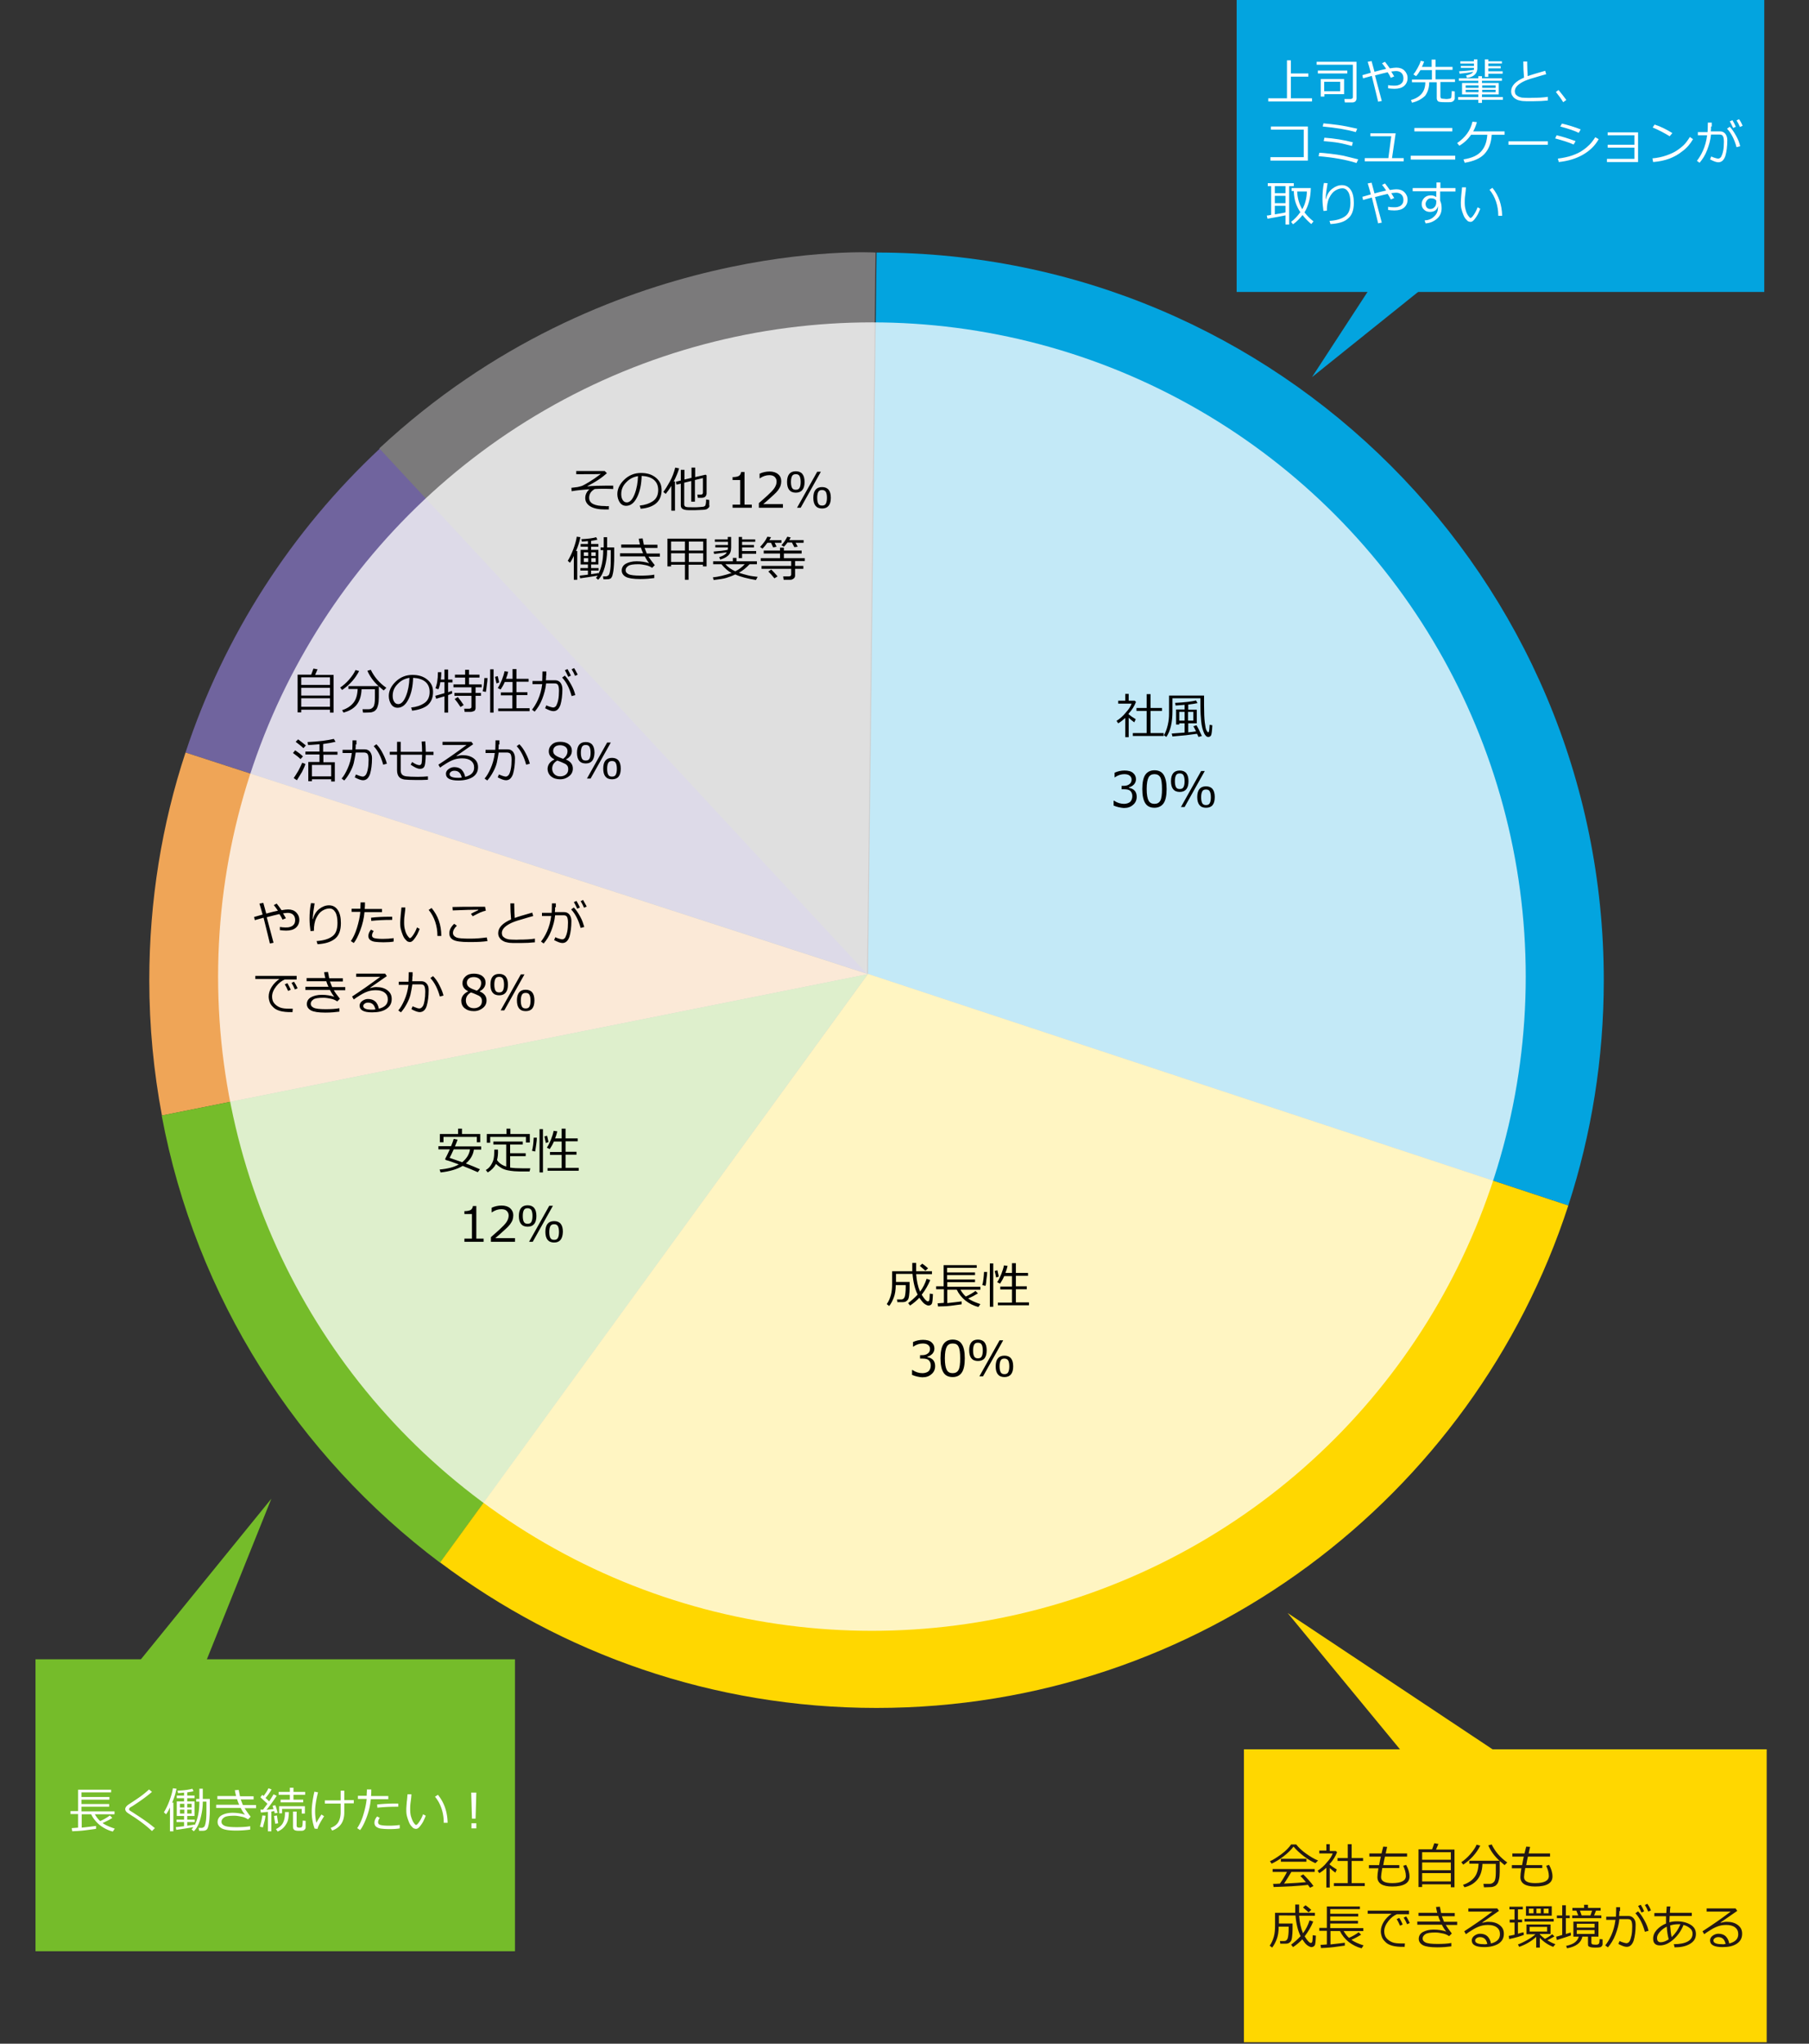
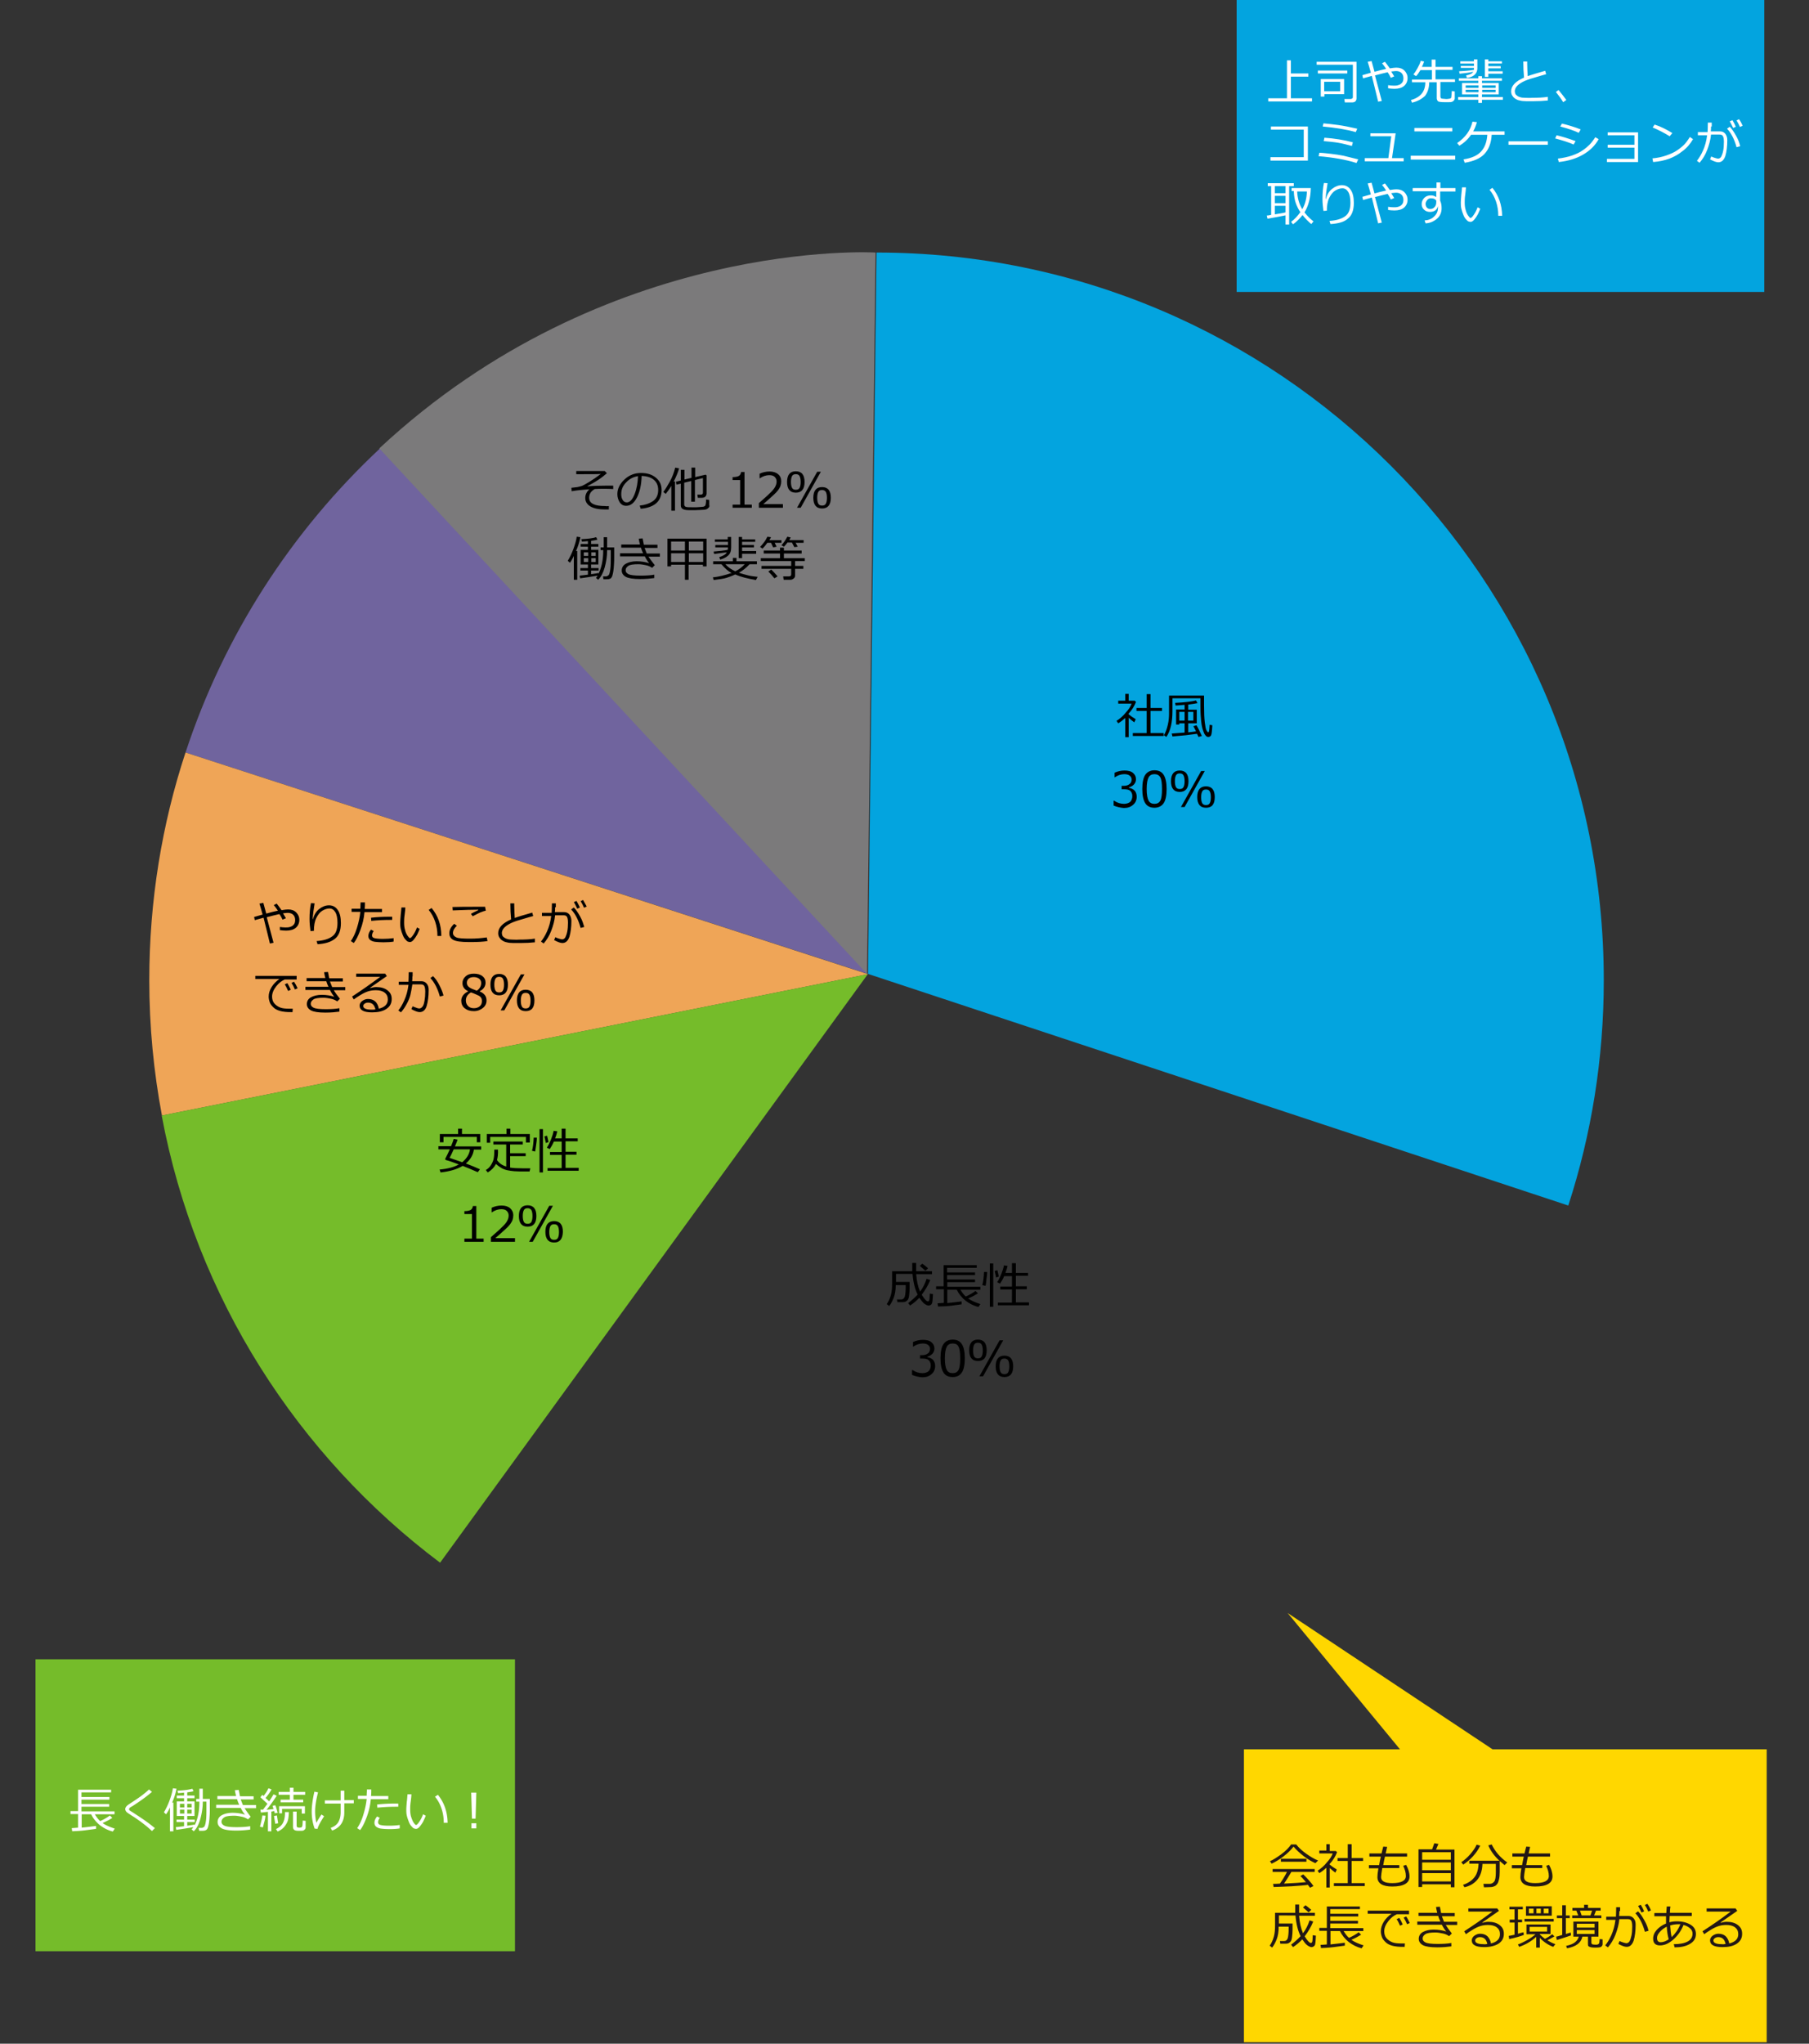
<svg xmlns="http://www.w3.org/2000/svg" version="1.1" id="レイヤー_1" x="0" y="0" viewBox="0 0 744 840" xml:space="preserve">
  <rect x="0" y="0" width="744" height="840" fill="#333333" stroke="none" />
  <style>.st0{fill:#03a4df}.st1{fill:#fff}.st2{fill:gold}.st3{fill:#231815}.st4{fill:#75bc2a}</style>
  <path transform="rotate(-180 617.103 60)" class="st0" d="M508.6 0h217v120h-217z" />
-   <path class="st0" d="M584.6 86l-45 69 86-69z" />
  <path class="st1" d="M521.6 41.7v-1.3h7.7V24.8h1.6v5.4h7.2v1.3h-7.2v8.9h8.7v1.3h-18zM556.1 42.1h-3l-.2-1.4h2.5c.3 0 .5-.1.7-.2.2-.1.3-.3.3-.5V26.6h-14.9v-1.2h16.4v15.1c0 .5-.2.9-.5 1.2-.4.3-.8.4-1.3.4zM542 30.2V29h12.1v1.2H542zm2.7 8.5v1h-1.5v-7.2h9.6v6.2h-8.1zm6.5-5.1h-6.6v3.9h6.6v-3.9zM568.3 41.5l-1.5.3c-.5-2.2-1.4-5.7-2.6-10.6-1.2.3-2.4.7-3.6 1l-.3-1.3 3.5-1c-.5-1.8-.9-3.3-1.3-4.5l1.6-.3 1.2 4.4c1.8-.5 3.4-.9 4.8-1.2-.6-.9-1.2-1.7-1.7-2.3l1.2-.6c.4.5 1.1 1.4 2 2.7 1.2-.2 2.1-.3 2.7-.3 1.4 0 2.5.4 3.3 1.2.8.8 1.3 1.8 1.3 3.1s-.5 2.4-1.4 3.2c-.9.8-2.3 1.2-4 1.2-.9 0-1.8-.1-2.6-.2V35c.7.1 1.4.2 2.2.2.6 0 1.2 0 1.6-.1.5-.1.9-.3 1.3-.5.4-.3.7-.6.9-1 .2-.4.3-.9.3-1.4 0-1-.3-1.7-.8-2.2s-1.3-.8-2.2-.8c-.5 0-1.1.1-2 .2.4.7.8 1.3 1.2 2l-1.4.6c-.2-.5-.6-1.3-1.3-2.3-1.5.3-3.2.8-5.2 1.3l2.8 10.5zM580.7 42.2l-.4-1.1c1.9-.5 3.4-1.4 4.4-2.6 1-1.2 1.5-2.8 1.5-4.7h-5.5v-1.1h8.2v-3.9h-4.7c-.6 1-1.2 1.9-1.8 2.5l-1.1-.7c.5-.6 1.1-1.5 1.7-2.6s1.1-2.1 1.3-3l1.4.3c-.2.6-.5 1.4-.9 2.2h4v-3h1.6v3h7v1.2h-7v3.9h8v1.1h-6v6c0 .2.1.4.2.6s.5.3 1 .3.9.1 1.1.1c.3 0 .7 0 1.2-.1.3 0 .5-.1.7-.2.2-.1.3-.3.3-.6 0-.1.1-.9.2-2.4l1.2.2v2.7c0 .2 0 .4-.1.6s-.2.3-.3.5c-.1.1-.3.2-.4.3s-.3.1-.5.2-.6.1-1.4.1h-1.4c-1.5 0-2.5-.1-2.8-.4-.3-.3-.5-.7-.5-1.3v-6.5h-3.1c0 2.3-.6 4.1-1.7 5.6-1.4 1.3-3.1 2.3-5.4 2.8zM599.7 41v-1.1h8.3v-1.1h-6.7v-4.7h6.7v-.9h-8v-1h8v-.9h1.5v.9h8.2v1h-8.2v.9h6.9v4.7h-6.9v1.1h8.6V41h-8.6v1.3H608V41h-8.3zm.6-10.7l-.2-1c1.8-.1 3.8-.2 6.1-.6V27.9h-5.4v-.8h5.4v-1h-5.6v-.9h5.6v-.8h1.4v3.7c0 .5-.1 1-.4 1.7-.3.6-.8 1.1-1.5 1.5-.7.4-1.5.6-2.4.7l-.3-1c1.5-.3 2.5-.8 2.9-1.5-1.7.4-3.6.6-5.6.8zm2.5 5.8h5.3v-1h-5.3v1zm5.3.8h-5.3v1h5.3v-1zm1.5-.8h5.5v-1h-5.5v1zm5.5.8h-5.5v1h5.5v-1zm-4.4-5.4v-7.1h1.4v.8h5.6v.9h-5.6v1.1h5.1v.9h-5.1v1.2h5.9v1h-5.9v1.3h-1.4zM636.7 41.3c-1.9.2-3.8.3-6 .3h-3c-1.1 0-2-.1-2.7-.3-.7-.1-1.3-.4-1.9-.8s-.9-.8-1.2-1.3c-.3-.5-.4-1.1-.4-1.7 0-2.2 1.8-4.1 5.3-5.6-.2-2.1-.3-4.2-.3-6.6h1.6v.9c0 1.5.1 3.2.2 5.1 1.3-.5 3.7-1.2 7.2-2.2l.4 1.4c-1 .3-2.6.7-4.8 1.4-2.2.6-3.8 1.2-4.9 1.8-1.1.6-1.9 1.2-2.4 1.8s-.8 1.3-.8 2c0 .4.1.7.2 1 .1.3.4.6.7.8.3.2.7.5 1.2.6.5.2 1.2.3 2.1.3s1.8.1 2.9 0c2.4 0 4.6-.1 6.5-.4v1.5zM644.2 41.1l-1.3.9c-.8-1.4-1.9-2.8-3-4.2l1.1-.8c1.4 1.7 2.4 3 3.2 4.1zM537.8 66h-15.3v-1.4h13.7V53.3h-13.5V52h15.2v14zM558.6 65.5l-.7 1.5c-4.4-1.4-9.6-2.3-15.6-2.8l.3-1.4c1.2 0 2.7.2 4.6.4 1.9.2 3.7.5 5.3.8 1.6.4 3.6.9 6.1 1.5zm-.4-12.6l-.6 1.4c-3.8-1.1-8.3-1.8-13.6-2.3l.3-1.3c2.1.2 4.1.4 6.2.7 2.1.3 4.6.8 7.7 1.5zm-1.8 5.6L556 60c-1.9-.5-3.7-1-5.5-1.3-1.7-.3-3.8-.5-6.1-.7l.3-1.4c4.1.3 8 .9 11.7 1.9zM577.3 66.3h-16V65h9.7l1.2-9h-8.6v-1.2H574L572.5 65h4.8v1.3zM598.5 65.6h-18.3V64h18.3v1.6zM597.3 54h-15.6v-1.4h15.6V54zM613.5 55.4c-.2 3.4-1.2 6-3 7.9-1.8 1.9-4.5 3-8.1 3.6l-.5-1.4c3.4-.5 5.8-1.6 7.3-3.3 1.5-1.7 2.3-3.9 2.5-6.8H605c-1.2 1.8-2.8 3.3-4.8 4.5l-.9-1.1c1.6-1.1 3-2.4 4.1-3.9 1.1-1.5 1.8-3.2 2.2-4.9l1.8.2c-.3 1.2-.8 2.5-1.5 3.8h12.9v1.4h-5.3zM636.6 59.5h-16.2v-1.4h16.2v1.4zM648 58l-.8 1.4c-2-.9-4.6-1.7-7.6-2.5l.6-1.3c2.2.5 4.8 1.3 7.8 2.4zm9.5-.8c-1.5 2.7-3.7 4.8-6.5 6.4s-6.1 2.6-9.9 3l-.4-1.4c2.2-.3 4.2-.7 5.9-1.3s3.2-1.3 4.3-2.1c1.2-.8 2.1-1.6 2.8-2.3.7-.7 1.5-1.7 2.4-3.1l1.4.8zm-7.4-4l-.8 1.4c-1.6-.8-4.2-1.7-7.6-2.6l.7-1.2c.9.2 2.1.5 3.7 1s2.8.9 4 1.4zM673.7 66.6h-12.8v-1.3h11.3v-4.6h-11v-1.2h11v-3.9h-11v-1.2h12.5v12.2zM696.3 57.2c-1.1 1.9-2.5 3.6-4.3 4.9-1.7 1.4-3.6 2.4-5.4 3.1-1.9.7-4.1 1.2-6.7 1.4l-.3-1.5c2.1-.2 4-.6 5.7-1.2 1.7-.6 3.1-1.2 4.3-2 1.2-.8 2.2-1.6 3-2.4.8-.8 1.6-1.9 2.4-3.2l1.3.9zm-8.5-2.5l-1.1 1.3c-2.3-1.4-4.6-2.6-7-3.6l.8-1.2c2.5.8 4.9 2 7.3 3.5zM703.7 52c0 .6 0 1.3-.1 2h3.8c.9 0 1.6.3 2.2 1 .5.7.8 1.5.8 2.6 0 2.6-.3 4.8-.8 6.5-.6 1.7-1.5 2.6-2.9 2.6-.8 0-1.9-.4-3.4-1.2l.5-1.2c.4.2.8.4 1.5.6s1.1.3 1.3.3c.5 0 1-.3 1.3-.8.3-.6.6-1.4.8-2.4.2-1 .3-2.3.3-3.7 0-1.3-.2-2.1-.5-2.5s-.8-.5-1.4-.5h-3.4c-.2 2.2-.8 4.3-1.6 6.4s-1.9 3.8-3.1 5.2l-1.1-.8c.8-1 1.7-2.4 2.5-4.2s1.4-3.9 1.7-6.3h-3.8v-1.3h4c0-.5.1-1.8.1-3.9h1.6V52zm12 8.1l-1.5.4c-.9-3.3-2.2-5.8-3.9-7.6l1.1-.8c.9.9 1.7 2.1 2.6 3.7s1.4 2.9 1.7 4.3zm-1.8-8l-1.1.5c-.5-1-.9-2-1.4-2.7l1.1-.5c.5.8 1 1.7 1.4 2.7zm2.8-.4l-1.1.5c-.4-1-.9-1.9-1.4-2.7l1-.5c.5.6 1 1.5 1.5 2.7zM528.8 88.5c-2.3.5-4.8.9-7.5 1.4l-.3-1.3c.4 0 1-.1 1.8-.3V76.5h-1.4v-1.2h10.7v1.2h-1.9v15.8h-1.5v-3.8zm-4.5-12v2.9h4.4v-2.9h-4.4zm0 4v3h4.4v-3h-4.4zm0 7.6c1.8-.3 3.3-.5 4.4-.8v-2.7h-4.4v3.5zm12.2-.8c1.1 1.4 2.3 2.6 3.7 3.7l-.9 1.1c-1.2-1-2.4-2.2-3.6-3.7-1.1 1.4-2.4 2.7-3.9 3.8l-.8-1c1.3-1 2.6-2.3 3.8-4-.7-1-1.3-2.2-1.8-3.5s-.8-3-.9-5.2h-.9v-1.2h7.9c-.1 4-.9 7.2-2.6 10zm-.9-1.3c1.2-2.1 1.8-4.5 1.9-7.3h-4c.1 2.7.8 5.2 2.1 7.3zM547.2 92.1l-.4-1.3c2.8-.2 4.9-.8 6.4-1.9 1.5-1 2.2-2.9 2.2-5.6 0-1.9-.3-3.4-.9-4.4-.6-1-1.4-1.5-2.4-1.5-.9 0-1.9.3-2.9.9-1 .6-1.8 1.6-2.5 3s-1 3.2-1 5.3l-1.4.1c-.2-1.5-.4-3.2-.4-5 0-2.4.2-4.6.6-6.5l1.5.1c-.4 2.4-.7 4.5-.8 6.5h.1c.5-1.8 1.3-3.2 2.6-4.2s2.6-1.5 4-1.5c1.5 0 2.7.6 3.6 1.9.9 1.3 1.3 3.1 1.3 5.4 0 3-.8 5.2-2.5 6.5-1.4 1.3-3.8 2-7.1 2.2zM568.3 91.5l-1.5.3c-.5-2.2-1.4-5.7-2.6-10.6-1.2.3-2.4.7-3.6 1l-.3-1.3 3.5-1c-.5-1.8-.9-3.3-1.3-4.5l1.6-.3 1.2 4.4c1.8-.5 3.4-.9 4.8-1.2-.6-.9-1.2-1.7-1.7-2.3l1.2-.6c.4.5 1.1 1.4 2 2.7 1.2-.2 2.1-.3 2.7-.3 1.4 0 2.5.4 3.3 1.2.8.8 1.3 1.8 1.3 3.1s-.5 2.4-1.4 3.2c-.9.8-2.3 1.2-4 1.2-.9 0-1.8-.1-2.6-.2V85c.7.1 1.4.2 2.2.2.6 0 1.2 0 1.6-.1.5-.1.9-.3 1.3-.5.4-.3.7-.6.9-1 .2-.4.3-.9.3-1.4 0-1-.3-1.7-.8-2.2s-1.3-.8-2.2-.8c-.5 0-1.1.1-2 .2.4.7.8 1.3 1.2 2l-1.4.6c-.2-.5-.6-1.3-1.3-2.3-1.5.3-3.2.8-5.2 1.3l2.8 10.5zM598.5 78.7h-6.2v3.8c.4.8.6 1.8.6 3.1 0 1.7-.6 3.2-1.9 4.3s-2.8 1.8-4.7 1.9l-.4-1.2c1.6-.1 2.9-.6 3.9-1.6 1.1-1 1.6-2.2 1.6-3.6v-.7c-.2.8-.5 1.3-1.1 1.8-.6.4-1.3.6-2.2.6-1 0-1.8-.3-2.4-.9-.7-.6-1-1.4-1-2.3 0-1 .4-1.9 1.1-2.6.7-.7 1.6-1 2.7-1 .8 0 1.5.2 2.2.7v-2.4H581v-1.3h9.8V75h1.6v2.3h6.2v1.4zm-7.7 3.9c-.4-.7-1.1-1.1-2.3-1.1-.6 0-1.1.2-1.5.7s-.7 1-.7 1.6c0 .6.2 1.1.5 1.5.4.4.8.6 1.4.6.8 0 1.4-.3 1.8-.8.5-.5.7-1.2.7-2v-.5zM608.8 85.8c-.2.6-.6 1.4-1 2.3-.5.9-1 1.6-1.5 2.2s-1 .9-1.5.9c-.3 0-.6-.1-.9-.2s-.6-.5-1-.9-.8-1.1-1.1-1.9c-.3-.8-.6-1.6-.8-2.5-.2-.9-.2-1.7-.2-2.5 0-.7.1-1.8.2-3.1.2-1.4.2-2.4.3-3.1h1.6c0 .6-.1 1.6-.3 3.1-.2 1.3-.2 2.3-.2 3.1 0 1.1.1 2.2.4 3.1.2.9.6 1.7 1 2.3.5.7.8 1 1 1 .3 0 .8-.5 1.4-1.4.6-.9 1.1-1.9 1.5-3l1.1.6zm9 2.9h-1.6v-.2c0-1.9-.3-3.8-.9-5.6-.6-1.8-1.5-3.5-2.7-4.9l1.2-.8c2.6 3.2 3.9 7 4 11.5z" />
  <path class="st2" d="M511.6 719h215v120.4h-215z" />
  <g>
    <path class="st3" d="M541 765.8c-1.4-.6-3-1.5-4.7-2.8s-3.1-2.6-4.3-4c-1 1.3-2.3 2.6-4.1 4s-3.4 2.3-4.9 3l-.7-1c1.2-.5 2.8-1.5 4.7-2.9s3.2-2.8 4-4h2.1c1 1.3 2.4 2.6 4.1 3.8s3.3 2.2 4.9 2.8l-1.1 1.1zm-17.2 9.8l-.2-1.3c.7 0 1.6 0 2.8-.1 1-1.4 2-3 2.9-4.8h-5.9v-1.2h17.3v1.2h-9.6c-1 1.7-2 3.3-3 4.8 4.1-.2 7.1-.4 9-.6-.9-1.1-1.7-2-2.3-2.5l1.2-.7c.5.5 1.3 1.3 2.2 2.3s1.6 1.9 2 2.5l-1.4.7c-.2-.3-.5-.7-.9-1.2-1.2.2-3.5.4-6.7.6s-5.6.2-7.4.3zm3-10.4V764h10.5v1.2h-10.5zM545.5 775.7v-8c-1 .9-1.9 1.6-2.9 2.2l-.7-1c1.4-.9 2.7-2 3.8-3.4 1.2-1.3 2-2.5 2.4-3.7h-5.5v-1.2h2.9V758h1.4v2.8h2.5l.5.5c-.6 1.6-1.6 3.3-3.1 4.9v.1c.8.7 1.8 1.4 3 2.1l-.6 1.3c-.8-.6-1.6-1.2-2.3-1.9v8h-1.4zm3.1-.5V774h5.7v-9.1h-4.2v-1.2h4.2V758h1.6v5.7h4.7v1.2h-4.7v9.1h5.4v1.2h-12.7zM575.3 767.8h-6.8c-.3 1.8-.5 3.1-.5 3.7 0 1.7 1.5 2.5 4.6 2.5 3.7 0 5.6-1 5.6-2.9 0-1.4-.4-2.8-1.1-4.2l1.2-.4c.9 1.6 1.4 3.2 1.4 4.8 0 2.7-2.4 4.1-7.1 4.1-4 0-6.1-1.3-6.1-3.9 0-.7.1-1.9.4-3.6H563v-1.3h4.2c.1-.8.4-2 .7-3.5h-4.7v-1.3h5c.1-.6.4-1.6.7-2.8l1.6.1-.6 2.7h8.8v1.3h-9.1c-.3 1.2-.5 2.4-.7 3.5h6.6v1.2zM596.7 774.5h-11.8v1.1h-1.5v-15.5h5.6c.4-1.1.7-1.9.9-2.5l1.7.3c-.3.7-.6 1.4-1 2.3h7.6v15.5h-1.5v-1.2zm0-10.1v-3.1h-11.8v3.1h11.8zm-11.8 4.3h11.8v-3.2h-11.8v3.2zm0 4.6h11.8v-3.4h-11.8v3.4zM601.8 766.4l-.8-1c1.2-.8 2.5-1.9 3.7-3.3 1.2-1.4 2.1-2.7 2.6-3.9l1.5.4c-1.6 3.2-4 5.8-7 7.8zm.5 9.3l-.6-1c2.1-.7 3.6-1.7 4.7-3.1 1.1-1.4 1.6-3.3 1.7-5.6h-3.8v-1.2h12.4c-2.1-1.9-3.6-4-4.6-6.3l1.4-.4c1.4 2.9 3.5 5.4 6.4 7.4l-1.1 1.1c-.7-.6-1.4-1.2-2-1.7v4.5c0 1.2-.1 2.3-.3 3.1-.2.8-.4 1.4-.7 1.8s-.6.7-1 .9c-.4.2-.8.3-1.2.4-.4 0-1.2.1-2.5.1h-.8l-.2-1.4h2.6c.7 0 1.3-.3 1.8-.9.5-.6.7-1.9.7-3.9v-3.4h-5.5c-.1 2.9-.9 5.1-2.2 6.6s-3 2.5-5.2 3zM634.1 767.8h-6.8c-.3 1.8-.5 3.1-.5 3.7 0 1.7 1.5 2.5 4.6 2.5 3.7 0 5.6-1 5.6-2.9 0-1.4-.4-2.8-1.1-4.2l1.2-.4c.9 1.6 1.4 3.2 1.4 4.8 0 2.7-2.4 4.1-7.1 4.1-4 0-6.1-1.3-6.1-3.9 0-.7.1-1.9.4-3.6h-3.9v-1.3h4.2c.1-.8.4-2 .7-3.5H622v-1.3h5c.1-.6.4-1.6.7-2.8l1.6.1-.6 2.7h8.8v1.3h-9.1c-.3 1.2-.5 2.4-.7 3.5h6.6v1.2zM526.6 799.1l-.2-1.3h1.8c.7 0 1.1-.4 1.4-1.1.2-.7.4-2 .4-4v-.8h-4.1c0 2.1-.3 3.8-.8 5.1s-1.1 2.5-1.9 3.5l-1-.8c.8-1.1 1.3-2.3 1.7-3.7s.5-3 .5-4.7v-5.1h8.3v-3.4h1.6v3.4h6.5v1.2h-6.5c.2 2.7.7 5.1 1.6 7.2 1.2-1.6 2.1-3.4 2.7-5.3l1.5.5c-.9 2.2-2.1 4.2-3.4 5.9l-.1.2c1.1 1.8 2 2.7 2.5 2.7.2 0 .4-.1.5-.3s.2-.5.2-.9.1-1.1.1-2l1.3.2c-.1 2.2-.2 3.6-.5 4s-.6.6-1.2.7h-.1c-.5 0-1.1-.3-1.8-.8s-1.3-1.4-2-2.4c-1 1.1-2.3 2.2-3.8 3.2l-.8-1c1.3-1 2.6-2.1 3.9-3.5-1.1-2.2-1.8-5-2.1-8.5H526v3.3h5.6v2.5c0 1.1-.1 2.1-.2 3-.1.9-.3 1.5-.5 1.8-.2.3-.5.5-.8.7s-.8.3-1.2.3h-2.3zm11.6-13.1c-.2-.2-1-.9-2.3-2l1-.9c.8.5 1.6 1.2 2.4 1.9l-1.1 1zM543.3 800.7l-.2-1.3 2.6-.2v-5.6h-3.1v-1.2h3.1v-8.8h13.6v1.1h-12.2v1.9h11.5v1.1h-11.5v1.8h11.4v1.1h-11.4v1.9h13.6v1.2h-8.1c.6 1 1.3 2 2.2 2.8 1.6-.7 2.9-1.5 4-2.3l1 1c-1.1.7-2.4 1.4-4 2.1 1.2.9 2.9 1.6 5 2.3l-.8 1.2c-2-.5-3.7-1.4-5.3-2.6-1.6-1.3-2.8-2.8-3.6-4.5h-3.9v5.5c3-.3 5-.6 5.9-.7v1.2c-.7.1-2.2.3-4.5.6s-4.1.3-5.3.4zM579.4 786.8h-4.9c-1.2.5-2.4 1.4-3.5 2.8s-1.7 2.8-1.7 4.2c0 1.1.3 2.1.9 2.8s1.4 1.3 2.4 1.7 2.3.5 4 .5h1.2l-.1 1.4c-1.2 0-2.2 0-3-.1s-1.6-.2-2.5-.5-1.7-.7-2.3-1.3-1.2-1.2-1.5-2-.5-1.6-.5-2.5c0-1.3.4-2.6 1.2-3.9s1.9-2.4 3.2-3.3h-9.8v-1.3h17v1.5zm-2.5 4.2l-1.1.5c-.5-1.1-.9-2-1.4-2.7l1.1-.5c.5.8 1 1.7 1.4 2.7zm2.9-.6l-1.1.5c-.4-1-.9-1.9-1.4-2.7l1-.5c.5.6.9 1.5 1.5 2.7zM597.1 794.7l-1.1 1.1c-.7-.5-1.6-.9-2.6-1.1s-2-.4-3-.4c-2.1 0-3.5.2-4.2.7s-1.1 1-1.1 1.8c0 .7.4 1.2 1.2 1.6.8.4 2.5.6 4.9.6 2.2 0 4.1-.1 5.7-.4v1.4c-1.5.2-3.4.4-5.8.4-2.8 0-4.8-.3-5.9-.9s-1.7-1.5-1.7-2.6c0-1.2.6-2.2 1.7-2.8s2.6-1 4.4-1c2 0 3.7.3 5.2.8-.7-.8-1.3-1.8-1.8-2.8h-10.1v-1.3h9.5c-.4-.8-.7-1.6-.9-2.3h-8.1v-1.3h7.7c-.2-.8-.4-1.6-.5-2.4l1.6-.1c.2 1.2.4 2 .5 2.6h5.6v1.3H593c.2.5.5 1.3.9 2.3h5.4v1.3h-4.7c.5.8 1.3 2 2.5 3.5zM613.2 798.8c2.4-.6 3.7-1.8 3.7-3.8 0-1.2-.4-2.1-1.3-2.8-.9-.7-2.1-1-3.6-1-1 0-2 .1-3 .4-1 .3-2.1.8-3.4 1.6-1.3.8-2.2 1.4-2.7 1.8l-.7-1.2c4-2.6 7.8-5.2 11.6-8.1h-9.9v-1.3h11.9l.7 1-6.9 4.8.1.1c.8-.2 1.6-.4 2.4-.4 1.9 0 3.4.4 4.6 1.3s1.8 2 1.8 3.6c0 1.8-.7 3.1-2.2 4.1-1.5.9-3.4 1.4-5.9 1.4-3.4 0-5.1-.9-5.1-2.8 0-.7.4-1.4 1.1-1.9.7-.5 1.5-.8 2.3-.8 1.2 0 2.2.3 3 1 .8.8 1.3 1.8 1.5 3zm-1.5.2c-.4-1.9-1.4-2.8-3-2.8-.5 0-1 .1-1.4.4-.4.3-.6.6-.6 1 0 1 1.2 1.5 3.5 1.5.4.1 1 0 1.5-.1zM620.7 797l-.2-1.3c.7-.1 1.6-.3 2.4-.5v-5h-2V789h2v-4.2h-2.1v-1.1h5.5v1.1h-2v4.2h1.7v1.1h-1.7v4.7c1-.3 1.8-.5 2.3-.6l.1 1.1c-1.2.5-3.2 1.1-6 1.7zm4.1 3.2l-.5-1c1.1-.4 2.4-1 3.8-1.8s2.6-1.6 3.4-2.4h-3.7v-4h9.9v3.9h-4.4v.2c.6.6 1.3 1.2 2.1 1.8 1.4-.7 2.4-1.4 3-1.9l.9.9c-1.2.7-2.1 1.2-2.9 1.6 1 .6 2.1 1.2 3.3 1.6l-.9 1.1c-2.1-.8-3.9-2-5.5-3.7v4h-1.5v-4.4c-2.1 1.9-4.4 3.2-7 4.1zm2.2-10.4v-1.1h12v1.1h-12zm.6-2.4v-3.9h10.6v3.9h-10.6zm3.1-1v-1.9h-1.9v1.9h1.9zm5.6 5.6h-7.2v1.9h7.2V792zm-4.4-7.5v1.9h1.8v-1.9h-1.8zm5 0h-2v1.9h2v-1.9zM640.3 797.4l-.3-1.4c.7-.1 1.5-.4 2.5-.7v-6.9h-2.2v-1.1h2.2v-4.2h1.5v4.2h1.6v1.1H644v6.5l2-.6.1 1.2c-.5.2-2.4.8-5.8 1.9zm10.5-1.4c-.5 2.5-2.6 4.1-6.3 4.8l-.4-1c1.8-.4 3-.9 3.8-1.6s1.2-1.4 1.4-2.2h-2.2v-6.2h10.3v6.2h-2.9v2.5c0 .2.1.4.2.5s.2.2.4.2.5.1 1 .1.9 0 1-.1.3-.1.4-.2.2-.3.3-.7c0-.4.1-.8.1-1.3l1.2.1v2c0 .4-.2.7-.5 1s-1.1.4-2.4.4c-.6 0-1.2 0-1.7-.1s-.8-.2-1.1-.4-.3-.6-.3-1v-3h-2.3zm-1.7-8.7l-.8-2h-1.6v-1.1h4.8v-1.3h1.6v1.3h5.2v1.1h-1.9l-.8 2h3v1.1h-12v-1.1h2.5zm-.6 5h7.3v-1.6h-7.3v1.6zm7.3 1h-7.3v1.6h7.3v-1.6zm-6-8l.7 2h3.6l.7-2h-5zM666 785.5c0 .6 0 1.3-.1 2h3.8c.9 0 1.6.3 2.2 1s.8 1.5.8 2.6c0 2.6-.3 4.8-.8 6.5-.6 1.7-1.5 2.6-2.9 2.6-.8 0-1.9-.4-3.4-1.2l.5-1.2c.4.2.8.4 1.5.6s1.1.3 1.3.3c.5 0 1-.3 1.3-.8s.6-1.4.8-2.4.3-2.3.3-3.7c0-1.3-.2-2.1-.5-2.5s-.8-.5-1.4-.5H666c-.2 2.2-.8 4.3-1.6 6.4s-1.9 3.8-3.1 5.2l-1.1-.8c.8-1 1.7-2.4 2.5-4.2s1.4-3.9 1.7-6.3h-3.8v-1.3h4c0-.5.1-1.8.1-3.9h1.6v1.6zm12 8.1l-1.5.4c-.9-3.3-2.2-5.8-3.9-7.6l1.1-.8c.9.9 1.7 2.1 2.6 3.7s1.4 2.9 1.7 4.3zm-1.8-8l-1.1.5c-.5-1-.9-2-1.4-2.7l1.1-.5c.5.8 1 1.7 1.4 2.7zm2.8-.4l-1.1.5c-.4-1-.9-1.9-1.4-2.7l1-.5c.5.6 1 1.5 1.5 2.7zM688.7 800.3l-.3-1.2c2.5 0 4.4-.4 5.7-1.1s2-1.8 2-3.2c0-.9-.3-1.6-1-2.2s-1.5-1.1-2.7-1.4c-.9 2.2-2.2 4.2-4.1 5.9s-3.7 2.5-5.6 2.5c-.9 0-1.6-.2-2.1-.7s-.7-1.2-.7-2.1c0-1.3.5-2.5 1.5-3.6s2.3-2 3.8-2.6v-1.5-1.5h-4.8v-1.3h4.9c.1-1 .1-1.9.2-2.7h1.5c-.1.7-.2 1.6-.2 2.6h9v1.3h-9.1c0 .7-.1 1.4-.1 2.1v.5c1-.3 2.1-.4 3.1-.4 2.2 0 4.1.5 5.6 1.4s2.2 2.2 2.2 3.8c0 1.8-.8 3.1-2.5 4.1s-3.8 1.4-6.3 1.4zm-3.2-8.4c-1 .5-2 1.2-2.8 2.1-.8.9-1.2 1.7-1.2 2.5 0 1.2.5 1.8 1.5 1.8s2.1-.4 3.3-1.2c-.4-1.5-.7-3.2-.8-5.2zm5.6-1h-1c-1.1 0-2.2.2-3.2.5.1 1.8.3 3.4.6 4.8 1.5-1.4 2.7-3.1 3.6-5.3zM711.2 798.8c2.4-.6 3.7-1.8 3.7-3.8 0-1.2-.4-2.1-1.3-2.8-.9-.7-2.1-1-3.6-1-1 0-2 .1-3 .4-1 .3-2.1.8-3.4 1.6s-2.2 1.4-2.7 1.8l-.7-1.2c4-2.6 7.8-5.2 11.6-8.1h-9.9v-1.3h11.9l.7 1-6.9 4.8.1.1c.8-.2 1.6-.4 2.4-.4 1.9 0 3.4.4 4.6 1.3s1.8 2 1.8 3.6c0 1.8-.7 3.1-2.2 4.1s-3.4 1.4-5.9 1.4c-3.4 0-5.1-.9-5.1-2.8 0-.7.4-1.4 1.1-1.9.7-.5 1.5-.8 2.3-.8 1.2 0 2.2.3 3 1 .8.8 1.3 1.8 1.5 3zm-1.5.2c-.4-1.9-1.4-2.8-3-2.8-.5 0-1 .1-1.4.4-.4.3-.6.6-.6 1 0 1 1.2 1.5 3.5 1.5.4.1 1 0 1.5-.1z" />
  </g>
  <path class="st4" d="M14.6 682h197.2v120H14.6z" />
  <g>
    <path class="st1" d="M29.7 752.7l-.2-1.3 2.6-.2v-5.6H29v-1.2h3.1v-8.8h13.6v1.1H33.5v1.9H45v1.1H33.5v1.8h11.4v1.1H33.5v1.9h13.6v1.2H39c.6 1 1.3 2 2.2 2.8 1.6-.7 2.9-1.5 4-2.3l1 1c-1.1.7-2.4 1.4-4 2.1 1.2.9 2.9 1.6 5 2.3l-.8 1.2c-2-.5-3.7-1.4-5.3-2.6-1.6-1.3-2.8-2.8-3.6-4.5h-3.9v5.5c3-.3 5-.6 5.9-.7v1.2c-.7.1-2.2.3-4.5.6s-4.1.3-5.3.4zM63.7 751.4l-1.2 1.2c-2-1.9-4.2-3.6-6.7-5.3-.4-.3-1.1-.7-2-1.3s-1.4-.9-1.6-1.1c-.2-.2-.4-.4-.5-.6-.1-.2-.2-.5-.2-.7 0-.6.4-1.2 1.2-1.8 2.3-1.5 4.1-2.7 5.2-3.5s2.3-1.8 3.4-2.8l1.2 1c-2.3 2-5 3.9-8.1 5.9-.6.3-1 .6-1.1.7-.1.1-.2.3-.2.5s0 .3.1.4c.1.1.5.4 1.2.8 2.6 1.7 4.6 3 5.8 3.9 1.3.9 2.4 1.8 3.5 2.7zM69.9 752.7v-9.8c-.6 1.3-1.2 2.3-1.6 2.8l-.9-.8c.8-1.3 1.6-2.9 2.3-4.8.7-1.9 1.2-3.6 1.4-5.1l1.5.2c-.4 2-1 3.9-1.8 5.7h.5v11.8h-1.4zm2.6-.6l-.2-1.1c.8-.1 2-.2 3.4-.4v-1.7h-3.1v-1h3.1v-1.5h-3v-6h3v-1.3h-3V738h3v-1.2c-1 .1-1.9.2-2.5.2l-.2-1c2.7-.1 4.8-.4 6.1-.8l.5 1c-.5.2-1.4.3-2.6.5v1.3h3v1.1h-3v1.3h3v6h-3v1.5h3.1v1H77v1.5c1.4-.2 2.4-.3 3-.5v.4c1.3-2.5 2-5.7 2-9.8h-1.3v-1.1H82v-4.2h1.4v4.2h2.9v3.5c0 1.5 0 2.7-.1 3.7-.1 1.8-.3 3.2-.6 4.2-.1.5-.3.8-.5 1.1-.2.2-.5.4-.9.5-.3.1-1.1.1-2.3.1l-.2-1.2H83c.2 0 .5-.1.9-.4.3-.2.6-1.1.8-2.5.2-1.4.2-3.3.2-5.6v-2.3h-1.5c0 2.6-.4 4.9-1 7.1s-1.5 3.9-2.7 5.1l-.9-.8c.2-.2.5-.5.7-.9-2.3.4-4.7.8-7 1.1zm3.3-10.7H74v1.5h1.8v-1.5zm0 2.4H74v1.6h1.8v-1.6zm3-2.4H77v1.5h1.8v-1.5zm0 2.4H77v1.6h1.8v-1.6zM103.1 746.7l-1.1 1.1c-.7-.5-1.6-.9-2.6-1.1s-2-.4-3-.4c-2.1 0-3.5.2-4.2.7s-1.1 1-1.1 1.8c0 .7.4 1.2 1.2 1.6.8.4 2.5.6 4.9.6 2.2 0 4.1-.1 5.7-.4v1.4c-1.5.2-3.4.4-5.8.4-2.8 0-4.8-.3-5.9-.9s-1.7-1.5-1.7-2.6c0-1.2.6-2.2 1.7-2.8s2.6-1 4.4-1c2 0 3.7.3 5.2.8-.7-.8-1.3-1.8-1.8-2.8H88.9v-1.3h9.5c-.4-.8-.7-1.6-.9-2.3h-8.1v-1.3h7.7c-.2-.8-.4-1.6-.5-2.4l1.6-.1c.2 1.2.4 2 .5 2.6h5.6v1.3H99c.2.5.5 1.3.9 2.3h5.4v1.3h-4.7c.5.8 1.3 2 2.5 3.5zM109.2 746.3c-.1.7-.2 1.6-.5 2.6s-.4 1.7-.6 2.2l-1.2-.3c.6-2.2.9-3.7 1-4.6l1.3.1zm5-1.2l-1.2.2-.2-.9c-.3 0-.7.1-1.2.2v8.1h-1.4v-8l-2.9.3-.2-1.2h1.1c.5-.7 1.1-1.5 1.8-2.4-.3-.3-1.3-1.2-2.9-2.7l.8-1 .5.5c.9-1.2 1.6-2.2 2-3.2l1.3.5c-.7 1.2-1.5 2.4-2.5 3.5.7.6 1.2 1.1 1.5 1.4a50 50 0 001.8-2.9l1.3.6c-1.5 2.3-2.9 4.2-4.2 5.8.6-.1 1.6-.2 2.9-.3-.2-.6-.3-1.1-.4-1.4l1.1-.2c.2.2.5 1.3 1 3.1zm.2 4.3l-1.2.2c-.2-1.3-.4-2.4-.5-3.2l1.2-.2.5 3.2zm4.4-4.6c0 1-.1 1.8-.2 2.5s-.3 1.4-.7 2.1-.8 1.3-1.4 1.9c-.6.6-1.4 1.1-2.3 1.5l-.7-1c1.4-.7 2.4-1.6 2.9-2.6s.8-2.3.8-4v-.4h1.6zm6.7-7.1h-4.8v2h4v1.1h-9.3v-1.1h3.8v-2h-4.6v-1.2h4.6v-1.7h1.5v1.7h4.8v1.2zm-.1 7.7h-1.3v-1.9H116v1.8h-1.2v-2.9h10.6v3zm.3 5.6c0 .4-.1.7-.3.9-.2.2-.4.4-.7.5-.3.1-.8.1-1.4.1-.7 0-1.2 0-1.6-.1-.4-.1-.7-.2-.9-.5s-.3-.6-.3-1.1v-6.2h1.5v5.8c0 .2.1.4.2.6.2.1.4.2.9.2s.9-.1 1-.2.2-.4.3-.7c0-.3.1-1 .1-2l1.2.1v2.6zM133.3 746.5c-1.6 2.5-2.5 4.2-2.7 5.2l-1.2-.1c-.8-2.2-1.2-4.5-1.2-7 0-2.3.4-5.1 1.1-8.2l1.5.3c-.8 3.1-1.2 5.8-1.2 7.8 0 1.7.2 3.3.5 4.7.8-1.4 1.5-2.5 2.1-3.4l1.1.7zm3.3 5.9l-.6-1.1c1.4-.5 2.5-1.3 3.1-2.3s1-2.4 1-4.1v-3.6h-6.5V740h6.5v-4h1.5v3.9h3.9v1.3h-3.9v3.7c0 3.9-1.7 6.3-5 7.5zM152.7 735.6c0 .7 0 1.6-.1 2.6h7.1v1.3h-7.2c-.2 2.5-.8 5-1.7 7.4-.9 2.4-1.8 4.2-2.7 5.3l-1.2-.8c.9-1.3 1.8-3.1 2.5-5.4s1.2-4.5 1.4-6.6h-3.6v-1.3h3.6c0-.8.1-1.7.1-2.6h1.8zm11.7 15.9c-1 .2-2.4.3-4.2.3-1.5 0-2.7-.1-3.5-.2s-1.5-.4-2-.8-.7-1-.7-1.6c0-.9.4-1.8 1.1-2.6l1.1.6c-.5.6-.7 1.3-.7 1.8 0 .4.2.8.7 1s1.7.4 3.7.4c1.6 0 3.1-.1 4.5-.3v1.4zm-.6-10.2v1.3h-.9c-2.3 0-4.9.1-7.7.4l-.1-1.3c2.5-.3 5.1-.4 7.5-.4h1.2zM175.1 746.3c-.2.6-.6 1.4-1 2.3-.5.9-1 1.6-1.5 2.2s-1 .9-1.5.9c-.3 0-.6-.1-.9-.2s-.6-.5-1-.9-.8-1.1-1.1-1.9-.6-1.6-.8-2.5-.2-1.7-.2-2.5c0-.7.1-1.8.2-3.1.2-1.4.2-2.4.3-3.1h1.6c0 .6-.1 1.6-.3 3.1-.2 1.3-.2 2.3-.2 3.1 0 1.1.1 2.2.4 3.1s.6 1.7 1 2.3c.5.7.8 1 1 1 .3 0 .8-.5 1.4-1.4s1.1-1.9 1.5-3l1.1.6zm9 2.9h-1.6v-.2c0-1.9-.3-3.8-.9-5.6-.6-1.8-1.5-3.5-2.7-4.9l1.2-.8c2.6 3.2 3.9 7 4 11.5zM195.9 736.8l-.3 10.7h-1.5l-.3-10.7h2.1zm0 14.7h-2v-2.1h2v2.1z" />
  </g>
-   <path class="st4" d="M78.7 697.9l32.9-81.9-86.8 106.8z" />
  <path class="st2" d="M614.6 719.5l-85-56.5 47 57z" />
  <path d="M156.3 184.3c-36.3 33.9-64.1 76.7-80 125l280.6 91-200.6-216z" fill="#70649e" />
  <path d="M76.3 309.3c-9.7 29.4-14.9 60.9-14.9 93.6 0 19 1.8 37.5 5.2 55.6L357 400.4 76.3 309.3z" fill="#efa557" />
  <path class="st4" d="M66.5 458.5c14 74.8 55.9 139.8 114.5 183.8l175.9-241.9-290.4 58.1z" />
  <path class="st0" d="M360.5 103.8L357 400.3l288 95.2c9.5-29.2 14.6-60.3 14.6-92.6 0-165.2-133.9-299.1-299.1-299.1z" />
-   <path class="st2" d="M181 642.2c50 37.5 112.1 59.8 179.5 59.8C493.4 702 606 615.4 645 495.5l-288-95.2-176 241.9z" />
  <path d="M156 184.3l200.6 216 3.5-296.5c.1 0-110.6-6.6-204.1 80.5z" fill="#7b7a7b" />
-   <circle cx="358.6" cy="401.4" r="268.9" opacity=".76" fill="#fff" />
  <g>
    <path d="M462.8 303.1v-8c-1 .9-1.9 1.6-2.9 2.2l-.7-1c1.4-.9 2.7-2 3.8-3.4 1.2-1.3 2-2.5 2.4-3.7h-5.5V288h2.9v-2.8h1.4v2.8h2.5l.5.5c-.6 1.6-1.6 3.3-3.1 4.9v.1c.8.7 1.8 1.4 3 2.1l-.6 1.3c-.8-.6-1.6-1.2-2.3-1.9v8h-1.4zm3.1-.6v-1.2h5.7v-9.1h-4.2V291h4.2v-5.7h1.6v5.7h4.7v1.2h-4.7v9.1h5.4v1.2h-12.7zM493.7 290.2V287h-11.5v5.3c0 4.6-.8 8.1-2.5 10.6l-1-.7c.7-1.2 1.2-2.6 1.6-4.3s.5-3.2.5-4.5v-7.5h14.4v3.9c0 3.1.1 5.5.3 7.1s.4 2.8.7 3.3.5.8.7.8c.2 0 .3-.2.4-.7s.1-1.3.2-2.4l1.1.2c-.1 2.3-.3 3.7-.5 4.1s-.6.7-1.1.7h-.1c-.3 0-.6-.1-.9-.4s-.6-.7-.8-1.2-.5-1.2-.7-2-.4-1.8-.5-3-.3-3.2-.3-6.1zm-11.5 12.5l-.3-1.2c1.7-.1 3.5-.3 5.3-.4v-3.8H485v.5h-1.3v-6.2h3.5v-1.9c-1.5.1-2.7.2-3.7.3l-.2-1.1c4.1-.2 7-.6 8.6-1l.6 1.1c-.9.2-2.2.4-3.8.6v2.1h3.5v5.6h-3.5v3.7c1.4-.1 2.4-.3 3.2-.4-.4-.8-.7-1.5-1.1-2.1l1.3-.4c.5.8 1.2 2.2 2.2 4.4l-1.4.4c-.1-.3-.3-.7-.6-1.3-1.6.2-3.1.4-4.6.6-1.2.1-3.1.3-5.5.5zm5-10.1H485v3.6h2.2v-3.6zm3.6 0h-2.2v3.6h2.2v-3.6z" />
  </g>
  <g>
    <path d="M458 331.1v-2h.2c1.3.9 2.7 1.3 4.1 1.3 1 0 1.9-.3 2.5-.8.6-.6.9-1.4.9-2.4 0-.9-.3-1.6-.8-2.1s-1.4-.7-2.7-.7h-.9V323h.7c1.1 0 1.9-.2 2.5-.7.6-.4.9-1.1.9-1.9 0-.7-.3-1.2-.8-1.6-.5-.4-1.2-.6-2.2-.6-1.3 0-2.6.4-3.9 1.3h-.1v-1.9c1.3-.6 2.7-.9 4.1-.9 1.5 0 2.7.3 3.5 1s1.2 1.5 1.2 2.6c0 .8-.3 1.5-.8 2.1-.6.6-1.2 1-2.1 1.2v.2c2.1.4 3.2 1.6 3.2 3.7 0 1.3-.5 2.5-1.5 3.3-1 .9-2.2 1.3-3.8 1.3-1.3-.1-2.8-.4-4.2-1zM474.8 332c-1.7 0-3-.6-3.8-1.9s-1.2-3.2-1.2-5.8.4-4.6 1.2-5.8 2.1-1.9 3.8-1.9c1.7 0 3 .6 3.8 1.9s1.2 3.2 1.2 5.8c0 2.6-.4 4.6-1.2 5.8s-2.1 1.9-3.8 1.9zm0-13.8c-1.1 0-1.9.4-2.4 1.3s-.8 2.5-.8 4.8.3 3.9.8 4.8 1.3 1.3 2.4 1.3 1.9-.4 2.4-1.3.7-2.5.7-4.8-.2-3.9-.7-4.8-1.3-1.3-2.4-1.3zM485.2 325.5c-2.4 0-3.6-1.5-3.6-4.4 0-2.9 1.2-4.4 3.6-4.4 2.4 0 3.6 1.5 3.6 4.4 0 2.9-1.2 4.4-3.6 4.4zm0-7.6c-.7 0-1.2.2-1.5.7s-.5 1.3-.5 2.5.2 2 .5 2.5.8.7 1.5.7 1.2-.2 1.5-.7c.3-.5.5-1.3.5-2.5s-.2-2-.5-2.5-.8-.7-1.5-.7zm10.3-1l-8.3 14.8h-1.5l8.3-14.8h1.5zm.5 15.1c-2.4 0-3.6-1.5-3.6-4.4 0-2.9 1.2-4.4 3.6-4.4 2.4 0 3.6 1.5 3.6 4.4 0 3-1.2 4.4-3.6 4.4zm0-7.5c-.7 0-1.2.2-1.5.7s-.5 1.3-.5 2.5.2 2 .5 2.5.8.7 1.5.7 1.2-.2 1.5-.7c.3-.5.5-1.3.5-2.5s-.2-2-.5-2.5-.8-.7-1.5-.7z" />
  </g>
  <g>
    <path d="M112.5 387.5l-1.5.3c-.5-2.2-1.4-5.7-2.6-10.6-1.2.3-2.4.7-3.6 1l-.3-1.3 3.5-1c-.5-1.8-.9-3.3-1.3-4.5l1.6-.3 1.2 4.4c1.8-.5 3.4-.9 4.8-1.2-.6-.9-1.2-1.7-1.7-2.3l1.2-.6c.4.5 1.1 1.4 2 2.7 1.2-.2 2.1-.3 2.7-.3 1.4 0 2.5.4 3.3 1.2.8.8 1.3 1.8 1.3 3.1s-.5 2.4-1.4 3.2c-.9.8-2.3 1.2-4 1.2-.9 0-1.8-.1-2.6-.2V381c.7.1 1.4.2 2.2.2.6 0 1.2 0 1.6-.1.5-.1.9-.3 1.3-.5.4-.3.7-.6.9-1 .2-.4.3-.9.3-1.4 0-1-.3-1.7-.8-2.2s-1.3-.8-2.2-.8c-.5 0-1.1.1-2 .2.4.7.8 1.3 1.2 2l-1.4.6c-.2-.5-.6-1.3-1.3-2.3-1.5.3-3.2.8-5.2 1.3l2.8 10.5zM130.6 388.1l-.4-1.3c2.8-.2 4.9-.8 6.4-1.9 1.5-1 2.2-2.9 2.2-5.6 0-1.9-.3-3.4-.9-4.4-.6-1-1.4-1.5-2.4-1.5-.9 0-1.9.3-2.9.9-1 .6-1.8 1.6-2.5 3s-1 3.2-1 5.3l-1.4.1c-.2-1.5-.4-3.2-.4-5 0-2.4.2-4.6.6-6.5l1.5.1c-.4 2.4-.7 4.5-.8 6.5h.1c.5-1.8 1.3-3.2 2.6-4.2s2.6-1.5 4-1.5c1.5 0 2.7.6 3.6 1.9.9 1.3 1.3 3.1 1.3 5.4 0 3-.8 5.2-2.5 6.5s-3.9 2-7.1 2.2zM150.1 371c0 .7 0 1.6-.1 2.6h7.1v1.3h-7.2c-.2 2.5-.8 5-1.7 7.4-.9 2.4-1.8 4.2-2.7 5.3l-1.2-.8c.9-1.3 1.8-3.1 2.5-5.4s1.2-4.5 1.4-6.6h-3.6v-1.3h3.6c0-.8.1-1.7.1-2.6h1.8zm11.8 16c-1 .2-2.4.3-4.2.3-1.5 0-2.7-.1-3.5-.2s-1.5-.4-2-.8-.7-1-.7-1.6c0-.9.4-1.8 1.1-2.6l1.1.6c-.5.6-.7 1.3-.7 1.8 0 .4.2.8.7 1s1.7.4 3.7.4c1.6 0 3.1-.1 4.5-.3v1.4zm-.6-10.2v1.3h-.9c-2.3 0-4.9.1-7.7.4l-.1-1.3c2.5-.3 5.1-.4 7.5-.4h1.2zM172.6 381.8c-.2.6-.6 1.4-1 2.3-.5.9-1 1.6-1.5 2.2s-1 .9-1.5.9c-.3 0-.6-.1-.9-.2s-.6-.5-1-.9-.8-1.1-1.1-1.9c-.3-.8-.6-1.6-.8-2.5s-.2-1.7-.2-2.5c0-.7.1-1.8.2-3.1.2-1.4.2-2.4.3-3.1h1.6c0 .6-.1 1.6-.3 3.1-.2 1.3-.2 2.3-.2 3.1 0 1.1.1 2.2.4 3.1.2.9.6 1.7 1 2.3.5.7.8 1 1 1 .3 0 .8-.5 1.4-1.4s1.1-1.9 1.5-3l1.1.6zm8.9 2.9h-1.6v-.2c0-1.9-.3-3.8-.9-5.6-.6-1.8-1.5-3.5-2.7-4.9l1.2-.8c2.6 3.1 4 6.9 4 11.5zM200.5 386.8c-1.9.3-4.1.4-6.6.4h-1.2c-3.1 0-5.2-.3-6.3-.9s-1.6-1.5-1.6-2.7c0-1.4.7-2.7 2-3.9l1.1.8c-1.1 1-1.6 2-1.6 3 0 .8.5 1.4 1.4 1.8.9.4 2.9.5 5.8.5 2.3 0 4.5-.2 6.7-.5l.3 1.5zm-.7-12.5c-.3.1-.7.2-1.1.3-.4.2-.8.3-1.1.4-.3.1-1.4.7-3.2 1.6l-.7-1c.7-.4 1.6-.9 3-1.5v-.2c-2.3 0-5.8.1-10.5.3l-.1-1.4c2.6-.1 6.1-.1 10.6-.1h2.8l.3 1.6zM220.1 387.3c-1.9.2-3.8.3-6 .3h-3c-1.1 0-2-.1-2.7-.3-.7-.1-1.3-.4-1.9-.8s-.9-.8-1.2-1.3c-.3-.5-.4-1.1-.4-1.7 0-2.2 1.8-4.1 5.3-5.6-.2-2.1-.3-4.2-.3-6.6h1.6v.9c0 1.5.1 3.2.2 5.1 1.3-.5 3.7-1.2 7.2-2.2l.4 1.4c-1 .3-2.6.7-4.8 1.4-2.2.6-3.8 1.2-4.9 1.8-1.1.6-1.9 1.2-2.4 1.8s-.8 1.3-.8 2c0 .4.1.7.2 1 .1.3.4.6.7.8.3.2.7.5 1.2.6.5.2 1.2.3 2.1.3s1.8.1 2.9 0c2.4 0 4.6-.1 6.5-.4v1.5zM228.3 372.9c0 .6 0 1.3-.1 2h3.8c.9 0 1.6.3 2.2 1 .5.7.8 1.5.8 2.6 0 2.6-.3 4.8-.8 6.5-.6 1.7-1.5 2.6-2.9 2.6-.8 0-1.9-.4-3.4-1.2l.5-1.2c.4.2.8.4 1.5.6s1.1.3 1.3.3c.5 0 1-.3 1.3-.8.3-.6.6-1.4.8-2.4.2-1 .3-2.3.3-3.7 0-1.3-.2-2.1-.5-2.5s-.8-.5-1.4-.5h-3.4c-.2 2.2-.8 4.3-1.6 6.4s-1.9 3.8-3.1 5.2l-1.1-.8c.8-1 1.7-2.4 2.5-4.2s1.4-3.9 1.7-6.3h-3.8v-1.3h4c0-.5.1-1.8.1-3.9h1.6v1.6zm12 8.1l-1.5.4c-.9-3.3-2.2-5.8-3.9-7.6l1.1-.8c.9.9 1.7 2.1 2.6 3.7s1.3 3 1.7 4.3zm-1.8-8l-1.1.5c-.5-1-.9-2-1.4-2.7l1.1-.5c.5.9 1 1.8 1.4 2.7zm2.8-.4l-1.1.5c-.4-1-.9-1.9-1.4-2.7l1-.5c.4.7.9 1.6 1.5 2.7zM122 402.6h-4.9c-1.2.5-2.4 1.4-3.5 2.8s-1.7 2.8-1.7 4.2c0 1.1.3 2.1.9 2.8s1.4 1.3 2.4 1.7 2.3.5 4 .5h1.2l-.1 1.4c-1.2 0-2.2 0-3-.1s-1.6-.2-2.5-.5-1.7-.7-2.3-1.3-1.2-1.2-1.5-2-.5-1.6-.5-2.5c0-1.3.4-2.6 1.2-3.9s1.9-2.4 3.2-3.3H105v-1.3h17v1.5zm-2.4 4.2l-1.1.5c-.5-1.1-.9-2-1.4-2.7l1.1-.5c.5.9 1 1.8 1.4 2.7zm2.8-.6l-1.1.5c-.4-1-.9-1.9-1.4-2.7l1-.5c.5.7 1 1.6 1.5 2.7zM139.8 410.5l-1.1 1.1c-.7-.5-1.6-.9-2.6-1.1s-2-.4-3-.4c-2.1 0-3.5.2-4.2.7s-1.1 1-1.1 1.8c0 .7.4 1.2 1.2 1.6s2.5.6 4.9.6c2.2 0 4.1-.1 5.7-.4v1.4c-1.5.2-3.4.4-5.8.4-2.8 0-4.8-.3-5.9-.9s-1.7-1.5-1.7-2.6c0-1.2.6-2.2 1.7-2.8s2.6-1 4.4-1c2 0 3.7.3 5.2.8-.7-.8-1.3-1.8-1.8-2.8h-10.1v-1.3h9.5c-.4-.8-.7-1.6-.9-2.3h-8.1V402h7.7c-.2-.8-.4-1.6-.5-2.4l1.6-.1c.2 1.2.4 2 .5 2.6h5.6v1.3h-5.3c.2.5.5 1.3.9 2.3h5.4v1.3h-4.7c.4.8 1.3 2 2.5 3.5zM155.8 414.6c2.4-.6 3.7-1.8 3.7-3.8 0-1.2-.4-2.1-1.3-2.8s-2.1-1-3.6-1c-1 0-2 .1-3 .4s-2.1.8-3.4 1.6-2.2 1.4-2.7 1.8l-.7-1.2c4-2.6 7.8-5.3 11.6-8.1h-9.9v-1.3h11.9l.7 1-6.9 4.8.1.1c.8-.2 1.6-.4 2.4-.4 1.9 0 3.4.4 4.6 1.3s1.8 2 1.8 3.6c0 1.8-.7 3.1-2.2 4.1s-3.4 1.4-5.9 1.4c-3.4 0-5.1-.9-5.1-2.8 0-.7.4-1.4 1.1-1.9s1.5-.8 2.3-.8c1.2 0 2.2.3 3 1s1.3 1.8 1.5 3zm-1.4.3c-.4-1.9-1.4-2.8-3-2.8-.5 0-1 .1-1.4.4s-.6.6-.6 1c0 1 1.2 1.5 3.5 1.5.4 0 .9 0 1.5-.1zM169.6 401.3c0 .6 0 1.3-.1 2h3.8c.9 0 1.6.3 2.2 1s.8 1.5.8 2.6c0 2.6-.3 4.8-.8 6.5s-1.5 2.6-2.9 2.6c-.8 0-1.9-.4-3.4-1.2l.5-1.2c.3.2.8.3 1.5.6s1.1.3 1.3.3c.5 0 .9-.3 1.3-.8s.6-1.3.8-2.4.3-2.3.3-3.7c0-1.3-.2-2.1-.5-2.5s-.8-.5-1.4-.5h-3.4c-.3 1.7-.5 3.1-.8 4.3s-.8 2.4-1.5 3.7-1.5 2.5-2.4 3.5l-1.1-.8c.9-1 1.7-2.4 2.5-4.2s1.4-3.9 1.7-6.3h-4v-1.3h4c0-.5.1-1.8.1-3.9h1.6v1.7zm12.8 7.9l-1.5.4c-.9-3.3-2.2-5.8-3.9-7.6l1.1-.8c.9.9 1.8 2.1 2.6 3.7s1.4 3 1.7 4.3zM192.5 407.5v-.1c-1.6-.8-2.3-1.9-2.3-3.3 0-1.1.4-2 1.3-2.8s2-1.1 3.4-1.1 2.6.3 3.5 1 1.3 1.6 1.3 2.7c0 .7-.2 1.4-.6 2s-1 1.1-1.8 1.5v.1c1.9.8 2.8 2 2.8 3.7 0 1.3-.5 2.3-1.5 3.1s-2.2 1.3-3.7 1.3c-1.6 0-2.8-.4-3.8-1.2s-1.4-1.9-1.4-3.2c.1-1.6 1-2.8 2.8-3.7zm1.2.4c-1.4.8-2.1 1.9-2.1 3.3 0 .9.3 1.7.9 2.3s1.4.9 2.4.9 1.8-.3 2.4-.8.9-1.2.9-2.1c0-.6-.1-1.1-.4-1.5s-.7-.7-1.2-.9-1.4-.7-2.9-1.2zm4.2-3.9c0-.7-.3-1.3-.8-1.7s-1.3-.7-2.2-.7c-.9 0-1.6.2-2.1.6s-.8 1-.8 1.7c0 .8.3 1.4 1 1.9s1.7.9 3.1 1.4c1.2-.8 1.8-1.9 1.8-3.2zM205.3 409.1c-2.4 0-3.6-1.5-3.6-4.4 0-2.9 1.2-4.4 3.6-4.4 2.4 0 3.6 1.5 3.6 4.4 0 2.9-1.2 4.4-3.6 4.4zm0-7.6c-.7 0-1.2.2-1.5.7s-.5 1.3-.5 2.5.2 2 .5 2.5.8.7 1.5.7 1.2-.2 1.5-.7.5-1.3.5-2.5-.2-2-.5-2.5-.8-.7-1.5-.7zm10.4-1l-8.3 14.8h-1.5l8.3-14.8h1.5zm.5 15.1c-2.4 0-3.6-1.5-3.6-4.4 0-2.9 1.2-4.4 3.6-4.4 2.4 0 3.6 1.5 3.6 4.4 0 3-1.2 4.4-3.6 4.4zm0-7.5c-.7 0-1.2.2-1.5.7s-.5 1.3-.5 2.5.2 2 .5 2.5.8.7 1.5.7 1.2-.2 1.5-.7.5-1.3.5-2.5-.2-2-.5-2.5-.8-.7-1.5-.7z" />
  </g>
  <g>
-     <path d="M135.7 291.7h-11.8v1.1h-1.5v-15.5h5.6c.4-1.1.7-1.9.9-2.5l1.7.3c-.3.7-.6 1.4-1 2.3h7.6v15.5h-1.5v-1.2zm0-10.2v-3.1h-11.8v3.1h11.8zm-11.8 4.4h11.8v-3.2h-11.8v3.2zm0 4.6h11.8V287h-11.8v3.5zM140.7 283.6l-.8-1c1.2-.8 2.5-1.9 3.7-3.3s2.1-2.7 2.6-3.9l1.5.4c-1.6 3.1-3.9 5.7-7 7.8zm.6 9.3l-.6-1c2.1-.7 3.6-1.7 4.7-3.1 1.1-1.4 1.6-3.3 1.7-5.6h-3.8V282h12.4c-2.1-1.9-3.6-4-4.6-6.3l1.4-.4c1.4 2.9 3.5 5.4 6.4 7.4l-1.1 1.1c-.7-.6-1.4-1.2-2-1.7v4.5c0 1.2-.1 2.3-.3 3.1-.2.8-.4 1.4-.7 1.8-.3.4-.6.7-1 .9s-.8.3-1.2.4c-.4 0-1.2.1-2.5.1h-.8l-.2-1.4h2.6c.7 0 1.3-.3 1.8-.9.5-.6.7-1.9.7-3.9v-3.4h-5.5c-.1 2.9-.9 5.1-2.2 6.6s-3.1 2.4-5.2 3zM169.5 292.1l-.4-1.3c2.1-.2 3.9-.8 5.4-1.8 1.5-1 2.2-2.6 2.2-4.6 0-1.8-.6-3.2-1.8-4.2s-2.9-1.5-5-1.6c-.1 3.5-.7 6.4-1.9 8.8s-2.7 3.5-4.5 3.5c-1.1 0-2-.5-2.6-1.4-.6-.9-1-2.1-1-3.4 0-2.2 1-4.2 2.9-6 1.9-1.8 4.2-2.7 6.8-2.7 2.5 0 4.5.6 6.1 1.9s2.4 2.9 2.4 5.1c0 2.4-.8 4.3-2.4 5.6-1.5 1.1-3.6 1.8-6.2 2.1zm-1.1-13.5c-1.9.3-3.5 1.1-4.9 2.6-1.4 1.4-2 3-2 4.8 0 1 .2 1.8.6 2.4.4.7 1 1 1.7 1 1.2 0 2.3-1.1 3.2-3.4s1.3-4.7 1.4-7.4zM179.4 287.2l-.4-1.2c.8-.2 2-.6 3.8-1.1v-4.5h-1.7c-.2 1.3-.5 2.3-.8 2.9l-1.2-.4c.2-.6.5-1.4.7-2.6.2-1.2.3-2.5.3-4h1.4c0 1.1-.1 2.1-.2 3h1.5v-4.1h1.5v4.1h1.8v1.2h-1.8v4c.7-.2 1.2-.4 1.5-.6l.2 1.1c-.4.2-.9.4-1.7.7v7.2h-1.5v-6.7c-.9.2-2 .6-3.4 1zm14.2 5.4h-2.5l-.2-1.3h2.1c.2 0 .4-.1.6-.2.2-.1.3-.3.3-.5V286h-7v-1.2h7v-2.3h-7.4v-1.2h4.8v-2.8h-4.2v-1.2h4.2v-2h1.6v2h4.3v1.2h-4.3v2.8h5.2v1.2h-2.5v2.3h2.2v1.2h-2.2v5c0 .5-.2.9-.5 1.2-.6.2-1 .4-1.5.4zm-4.2-2c-.9-1.4-1.7-2.5-2.4-3.3l1.3-.8c.9 1.1 1.7 2.2 2.4 3.3l-1.3.8zM199.8 284.4l-1.3-.3c.4-1.4.6-3.2.7-5.4h1.3c0 .7-.1 1.7-.3 3s-.2 2.1-.4 2.7zm1.8 8.5v-17.8h1.4v17.8h-1.4zm2.6-12l-.6-2.7 1.1-.3.6 2.6-1.1.4zm.7 11.5v-1.2h5.8v-5.4H206v-1.2h4.8v-4.3h-3.2c-.5 1.2-1.1 2.2-1.7 3.1l-1.2-.6c.6-.8 1.1-1.9 1.7-3.3.5-1.3.9-2.5 1.1-3.6l1.5.2c-.2.9-.5 1.9-.9 2.9h2.7v-4h1.6v4h5v1.2h-5v4.3h4.5v1.2h-4.5v5.4h5.4v1.2h-12.9zM224.6 277.6c0 .6 0 1.3-.1 2h3.8c.9 0 1.6.3 2.2 1 .5.7.8 1.5.8 2.6 0 2.6-.3 4.8-.8 6.5-.6 1.7-1.5 2.6-2.9 2.6-.8 0-1.9-.4-3.4-1.2l.5-1.2c.4.2.8.4 1.5.6s1.1.3 1.3.3c.5 0 1-.3 1.3-.8.3-.6.6-1.4.8-2.4.2-1 .3-2.3.3-3.7 0-1.3-.2-2.1-.5-2.5s-.8-.5-1.4-.5h-3.4c-.2 2.2-.8 4.3-1.6 6.4s-1.9 3.8-3.1 5.2l-1.1-.8c.8-1 1.7-2.4 2.5-4.2s1.4-3.9 1.7-6.3h-4v-1.3h4c0-.5.1-1.8.1-3.9h1.6v1.6zm12 8.1l-1.5.4c-.9-3.3-2.2-5.8-3.9-7.6l1.1-.8c.9.9 1.7 2.1 2.6 3.7s1.4 3 1.7 4.3zm-1.8-8l-1.1.5c-.5-1-.9-2-1.4-2.7l1.1-.5c.5.9 1 1.8 1.4 2.7zm2.8-.4l-1.1.5c-.4-1-.9-1.9-1.4-2.7l1-.5c.5.7.9 1.6 1.5 2.7zM123.6 312c-.7-.7-1.7-1.5-3.1-2.5l.9-1.1c1.2.8 2.3 1.6 3.2 2.5l-1 1.1zm-1.5 8.7l-1.3-.9c.5-.7 1.1-1.7 1.9-3 .7-1.3 1.2-2.4 1.6-3.3l1.3.5c-.2.8-.7 1.9-1.4 3.3-.8 1.3-1.5 2.4-2.1 3.4zm2.7-13.2c-1.2-1.1-2.3-1.9-3.2-2.6l1-1c.8.6 1.9 1.4 3.2 2.5l-1 1.1zm11.4 12.8h-7.9v.8h-1.5v-7.9h4.6v-3.1h-5.8v-1.2h5.8v-3c-1.6.1-3.1.3-4.7.3l-.2-1.2c4.7-.2 8.3-.7 10.8-1.3l.7 1.2c-1.2.3-2.9.6-5.1.9v3.2h5.9v1.2H133v3.1h4.7v7.9h-1.5v-.9zm-7.9-1.2h7.9v-4.7h-7.9v4.7zM146.3 306c0 .6 0 1.3-.1 2h3.8c.9 0 1.6.3 2.2 1 .5.7.8 1.5.8 2.6 0 2.6-.3 4.8-.8 6.5-.6 1.7-1.5 2.6-2.9 2.6-.8 0-1.9-.4-3.4-1.2l.5-1.2c.3.2.8.3 1.5.6.6.2 1.1.3 1.3.3.5 0 .9-.3 1.3-.8.3-.5.6-1.3.8-2.4.2-1 .3-2.3.3-3.7 0-1.3-.2-2.1-.5-2.5-.3-.3-.8-.5-1.4-.5h-3.4c-.3 1.7-.5 3.1-.8 4.3-.3 1.2-.8 2.4-1.5 3.7-.7 1.3-1.5 2.5-2.4 3.5l-1.1-.8c.9-1 1.7-2.4 2.5-4.2s1.4-3.9 1.7-6.3h-3.8v-1.3h4c0-.5.1-1.8.1-3.9h1.6v1.7zm12.8 7.9l-1.5.4c-.9-3.3-2.2-5.8-3.9-7.6l1.1-.8c.9.9 1.8 2.1 2.6 3.7.8 1.5 1.4 3 1.7 4.3zM176 320.5c-1.6.1-3.2.1-4.8.1-2.3 0-4-.1-4.9-.2-1-.2-1.7-.5-2.2-1.1s-.8-1.5-.8-2.7v-6.4h-3V309h3v-4.1h1.5v4.1h8.8c0-1.6-.1-3.1-.2-4.2l1.5-.1c.1 1.2.2 2.5.2 4v.3h3.2v1.3h-3.2c0 1-.1 2.1-.2 3.1s-.3 1.8-.7 2.1c-.4.4-.9.5-1.5.5-1 0-2.2-.6-3.8-1.7l.6-1.1c1.3.9 2.3 1.3 3 1.3.5 0 .7-.3.9-.8.1-.6.2-1.7.2-3.5h-8.8v6.4c0 .8.2 1.4.6 1.8.4.4 1 .6 1.8.7.8.1 2.4.2 4.6.2 1.7 0 3.1-.1 4.2-.2v1.4zM191.3 319.3c2.4-.6 3.7-1.8 3.7-3.8 0-1.2-.4-2.1-1.3-2.8-.9-.7-2.1-1-3.6-1-1 0-2 .1-3 .4-1 .3-2.1.8-3.4 1.6s-2.2 1.4-2.7 1.8l-.7-1.2c4-2.6 7.8-5.3 11.6-8.1H182v-1.3h11.9l.7 1-6.9 4.8.1.1c.8-.2 1.6-.4 2.4-.4 1.9 0 3.4.4 4.6 1.3s1.8 2 1.8 3.6c0 1.8-.7 3.1-2.2 4.1-1.5.9-3.4 1.4-5.9 1.4-3.4 0-5.1-.9-5.1-2.8 0-.7.4-1.4 1.1-1.9.7-.5 1.5-.8 2.3-.8 1.2 0 2.2.3 3 1 .8.9 1.3 1.8 1.5 3zm-1.4.3c-.4-1.9-1.4-2.8-3-2.8-.5 0-1 .1-1.4.4-.4.3-.6.6-.6 1 0 1 1.2 1.5 3.5 1.5.4 0 .9 0 1.5-.1zM205.1 306c0 .6 0 1.3-.1 2h3.8c.9 0 1.6.3 2.2 1 .5.7.8 1.5.8 2.6 0 2.6-.3 4.8-.8 6.5-.6 1.7-1.5 2.6-2.9 2.6-.8 0-1.9-.4-3.4-1.2l.5-1.2c.3.2.8.3 1.5.6.6.2 1.1.3 1.3.3.5 0 .9-.3 1.3-.8.3-.5.6-1.3.8-2.4.2-1 .3-2.3.3-3.7 0-1.3-.2-2.1-.5-2.5-.3-.3-.8-.5-1.4-.5h-3.4c-.3 1.7-.5 3.1-.8 4.3-.3 1.2-.8 2.4-1.5 3.7-.7 1.3-1.5 2.5-2.4 3.5l-1.1-.8c.9-1 1.7-2.4 2.5-4.2s1.4-3.9 1.7-6.3h-3.8v-1.3h4c0-.5.1-1.8.1-3.9h1.6v1.7zm12.8 7.9l-1.5.4c-.9-3.3-2.2-5.8-3.9-7.6l1.1-.8c.9.9 1.8 2.1 2.6 3.7.8 1.5 1.4 3 1.7 4.3zM228 312.2v-.1c-1.6-.8-2.3-1.9-2.3-3.3 0-1.1.4-2 1.3-2.8s2-1.1 3.4-1.1 2.6.3 3.5 1 1.3 1.6 1.3 2.7c0 .7-.2 1.4-.6 2-.4.6-1 1.1-1.8 1.5v.1c1.9.8 2.8 2 2.8 3.7 0 1.3-.5 2.3-1.5 3.1-1 .8-2.2 1.3-3.7 1.3-1.6 0-2.8-.4-3.8-1.2-.9-.8-1.4-1.9-1.4-3.2.1-1.6 1-2.9 2.8-3.7zm1.2.4c-1.4.8-2.1 1.9-2.1 3.3 0 .9.3 1.7.9 2.3.6.6 1.4.9 2.4.9s1.8-.3 2.4-.8c.6-.5.9-1.2.9-2.1 0-.6-.1-1.1-.4-1.5-.3-.4-.7-.7-1.2-.9s-1.4-.7-2.9-1.2zm4.2-3.9c0-.7-.3-1.3-.8-1.7s-1.3-.7-2.2-.7c-.9 0-1.6.2-2.1.6s-.8 1-.8 1.7c0 .8.3 1.4 1 1.9s1.7.9 3.1 1.4c1.2-.9 1.8-1.9 1.8-3.2zM240.9 313.8c-2.4 0-3.6-1.5-3.6-4.4 0-2.9 1.2-4.4 3.6-4.4 2.4 0 3.6 1.5 3.6 4.4-.1 2.9-1.2 4.4-3.6 4.4zm0-7.6c-.7 0-1.2.2-1.5.7s-.5 1.3-.5 2.5.2 2 .5 2.5.8.7 1.5.7 1.2-.2 1.5-.7c.3-.5.5-1.3.5-2.5s-.2-2-.5-2.5-.8-.7-1.5-.7zm10.3-1l-8.3 14.8h-1.5l8.3-14.8h1.5zm.5 15.1c-2.4 0-3.6-1.5-3.6-4.4 0-2.9 1.2-4.4 3.6-4.4 2.4 0 3.6 1.5 3.6 4.4 0 3-1.2 4.4-3.6 4.4zm0-7.5c-.7 0-1.2.2-1.5.7s-.5 1.3-.5 2.5.2 2 .5 2.5.8.7 1.5.7 1.2-.2 1.5-.7c.3-.5.5-1.3.5-2.5s-.2-2-.5-2.5-.8-.7-1.5-.7z" />
-   </g>
+     </g>
  <g>
    <path d="M250.4 208v1.4h-1.5c-2.6 0-4.6-.4-6-1.2s-2.2-2-2.2-3.5c0-1.4.6-2.6 1.7-3.6-2.6.2-5 .4-7.3.8l-.1-1.4c.9-.1 1.7-.2 2.5-.3.8-.2 1.4-.3 1.9-.5s1.4-.7 2.9-1.6c1.5-.9 3.1-2 4.8-3.3-1.3.1-3.8.1-7.7.1H237v-1.3h11.7l.9.9c-.9.8-2 1.7-3.5 2.7-1.5 1-3 1.8-4.5 2.6v.1c2.2-.2 5-.3 8.4-.3h2.2v1.4c-1.3-.1-2.6-.1-3.9-.1-1.3 0-2.5 0-3.7.1-1.6.9-2.3 2.1-2.3 3.6 0 2.3 2.2 3.4 6.6 3.4.4.1.9.1 1.5 0zM263.5 209.1l-.4-1.3c2.1-.2 3.9-.8 5.4-1.8 1.5-1 2.2-2.6 2.2-4.6 0-1.8-.6-3.2-1.8-4.2s-2.9-1.5-5-1.6c-.1 3.5-.7 6.4-1.9 8.8s-2.7 3.5-4.5 3.5c-1.1 0-2-.5-2.6-1.4-.6-.9-1-2.1-1-3.4 0-2.2 1-4.2 2.9-6 1.9-1.8 4.2-2.7 6.8-2.7 2.5 0 4.5.6 6.1 1.9s2.4 2.9 2.4 5.1c0 2.4-.8 4.3-2.4 5.6-1.5 1.2-3.6 1.9-6.2 2.1zm-1.1-13.4c-1.9.3-3.5 1.1-4.9 2.6-1.4 1.4-2 3-2 4.8 0 1 .2 1.8.6 2.4.4.7 1 1 1.7 1 1.2 0 2.3-1.1 3.2-3.4s1.3-4.8 1.4-7.4zM279.3 192.5c-.4 1.5-1.2 3.4-2.2 5.4h.5v12h-1.5v-10.2c-.7 1.2-1.5 2.3-2.3 3.3l-1-.8c.8-1 1.7-2.5 2.7-4.3 1-1.8 1.7-3.7 2.2-5.7l1.6.3zm12.5 15.3c0 .3-.1.6-.3.8s-.4.4-.7.6-.6.2-1 .3c-.3 0-.9.1-1.7.1-.8 0-1.6.1-2.5.1h-2.1c-.9 0-1.6-.1-2-.2-.4-.1-.8-.3-1.1-.6s-.4-.8-.4-1.2v-8.9l-1.8.4-.2-1.2 2-.5v-4.4h1.5v4l2.9-.7v-4.2h1.5v3.9l4.3-1 .4.3v7.4c0 .5-.2 1-.5 1.3-.3.3-.8.5-1.4.5H287l-.2-1.3h1.4c.6 0 .9-.3.9-.8v-6l-3.3.8v8.9h-1.5v-8.5l-2.9.7v8.9c0 .5.2.8.6 1s1.6.2 3.4.2c.8 0 1.6 0 2.5-.1.9-.1 1.4-.1 1.6-.2.2-.1.4-.2.5-.3s.2-.4.3-.9.1-1 .1-1.7l1.3.2v2.3zM309.1 208.7h-7.8v-1.3h3.1v-10.1h-3.1v-1.2c1.2 0 2.1-.2 2.6-.5s.8-.9.9-1.6h1.4v13.4h3v1.3zM321.9 208.7h-9.8v-1.9c1-.9 2.2-1.9 3.5-3.1s2.3-2.2 2.9-3.1c.6-.9.9-1.8.9-2.7 0-.8-.3-1.4-.8-1.9s-1.3-.7-2.2-.7c-1.3 0-2.6.4-3.9 1.3h-.1v-1.9c1.3-.6 2.7-.9 4.1-.9 1.5 0 2.7.4 3.5 1.1.9.7 1.3 1.7 1.3 2.9 0 .7-.1 1.3-.3 1.9s-.6 1.2-1 1.8c-.5.6-1 1.2-1.7 1.8s-2.1 2-4.4 3.9h8.1v1.5zM327.3 202.5c-2.4 0-3.6-1.5-3.6-4.4 0-2.9 1.2-4.4 3.6-4.4 2.4 0 3.6 1.5 3.6 4.4 0 2.9-1.2 4.4-3.6 4.4zm0-7.6c-.7 0-1.2.2-1.5.7s-.5 1.3-.5 2.5.2 2 .5 2.5.8.7 1.5.7 1.2-.2 1.5-.7c.3-.5.5-1.3.5-2.5s-.2-2-.5-2.5-.8-.7-1.5-.7zm10.3-1l-8.3 14.8h-1.5l8.3-14.8h1.5zm.5 15.1c-2.4 0-3.6-1.5-3.6-4.4 0-2.9 1.2-4.4 3.6-4.4 2.4 0 3.6 1.5 3.6 4.4 0 2.9-1.2 4.4-3.6 4.4zm0-7.6c-.7 0-1.2.2-1.5.7s-.5 1.3-.5 2.5.2 2 .5 2.5.8.7 1.5.7 1.2-.2 1.5-.7c.3-.5.5-1.3.5-2.5s-.2-2-.5-2.5c-.3-.4-.8-.7-1.5-.7zM236 238.3v-9.8c-.6 1.3-1.2 2.3-1.6 2.8l-.9-.8c.8-1.3 1.6-2.9 2.3-4.8s1.2-3.6 1.4-5.1l1.5.2c-.4 2-1 3.9-1.8 5.7h.5v11.8H236zm2.6-.6l-.2-1.1c.8-.1 2-.2 3.4-.4v-1.7h-3.1v-1h3.1V232h-3v-6h3v-1.3h-3v-1.1h3v-1.2c-1 .1-1.9.2-2.5.2l-.2-1c2.7-.1 4.8-.4 6.1-.8l.5 1c-.5.2-1.4.3-2.6.5v1.3h3v1.1h-3v1.3h3v6h-3v1.5h3.1v1h-3.1v1.5c1.4-.2 2.4-.3 3-.5v.4c1.3-2.5 2-5.7 2-9.8H247V225h1.3v-4.2h1.4v4.2h2.9v3.5c0 1.5 0 2.7-.1 3.7-.1 1.8-.3 3.2-.6 4.2-.1.5-.3.8-.5 1.1s-.5.4-.9.5c-.3.1-1.1.1-2.3.1l-.2-1.2h1.3c.2 0 .5-.1.9-.4s.6-1.1.8-2.5.2-3.3.2-5.6v-2.3h-1.5c0 2.6-.4 4.9-1 7.1s-1.5 3.9-2.7 5.1l-.9-.8c.2-.2.5-.5.7-.9-2.5.4-4.8.8-7.2 1.1zm3.3-10.7h-1.8v1.5h1.8V227zm0 2.4h-1.8v1.6h1.8v-1.6zm3.1-2.4h-1.8v1.5h1.8V227zm0 2.4h-1.8v1.6h1.8v-1.6zM269.3 232.3l-1.1 1.1c-.7-.5-1.6-.9-2.6-1.1s-2-.4-3-.4c-2.1 0-3.5.2-4.2.7s-1.1 1-1.1 1.8c0 .7.4 1.2 1.2 1.6s2.5.6 4.9.6c2.2 0 4.1-.1 5.7-.4v1.4c-1.5.2-3.4.4-5.8.4-2.8 0-4.8-.3-5.9-.9s-1.7-1.5-1.7-2.6c0-1.2.6-2.2 1.7-2.8s2.6-1 4.4-1c2 0 3.7.3 5.2.8-.7-.8-1.3-1.8-1.8-2.8H255v-1.3h9.5c-.4-.8-.7-1.6-.9-2.3h-8.1v-1.3h7.7c-.2-.8-.4-1.6-.5-2.4l1.6-.1c.2 1.2.4 2 .5 2.6h5.6v1.3h-5.3c.2.5.5 1.3.9 2.3h5.4v1.3h-4.7c.5.8 1.4 2 2.6 3.5zM281.7 238.3v-6.2H276v.7h-1.5v-11.4h16.1v11.4h-1.5v-.7h-5.9v6.2h-1.5zm0-12v-3.7H276v3.7h5.7zm0 4.7v-3.6H276v3.6h5.7zm1.6-8.4v3.7h5.9v-3.7h-5.9zm0 4.8v3.6h5.9v-3.6h-5.9zM302.4 236.1c-1.2.6-2.4 1-3.6 1.4s-3 .6-5.3.9l-.3-1.1c2.2-.2 4.7-.8 7.7-1.8-1.3-.6-2.7-1.8-4.2-3.6h-3.4v-1.2h8.1v-1.4h1.5v1.4h8.4v1.2h-3c-1.4 1.5-2.9 2.7-4.4 3.5 1.4.5 2.7.8 3.8 1.1s2.4.4 3.9.6l-.7 1.3c-3.5-.6-6.4-1.3-8.5-2.3zm-8.7-8.4l-.2-1c2.3-.2 4.3-.4 5.8-.7 0-.3.1-.6.1-1h-5.2v-1h5.2v-1.3H294v-1h5.3v-1h1.4v4.4c0 1.5-.4 2.5-1.3 3.3s-1.9 1.2-3.2 1.6l-.4-1c1.6-.5 2.7-1.1 3.1-2-1.7.2-3.4.5-5.2.7zm8.7 7.1c1.5-.7 2.8-1.7 3.9-2.9h-8c1.1 1.2 2.5 2.2 4.1 2.9zm1.4-5.4v-8.7h1.4v1h5.4v1h-5.4v1.3h4.9v1h-4.9v1.5h5.8v1.1h-5.8v1.8h-1.4zM315.6 223.1c-.7 1-1.4 1.8-2 2.4l-1-.7c.5-.5 1.1-1.2 1.7-2s1-1.6 1.3-2.2l1.5.2c-.1.3-.4.7-.7 1.2h5v1.1h-2.8l.8 1.6-1.4.3-.9-1.9h-1.5zm-2.4 10.7v-1.2h12.2v-2h-12.5v-1.2h7.9v-1.9h-6.7v-1.2h6.7v-1.2h1.6v1.2h7.3v1.2h-7.3v1.9h8.6v1.2h-4v2h3.4v1.2H327v2.8c0 .5-.2.9-.6 1.2s-.8.5-1.3.5h-2.8l-.2-1.4h2.4c.6 0 .9-.3.9-.8v-2.3h-12.2zm5.3 3.9c-.8-1-1.6-1.9-2.5-2.8l1.2-.8c.8.8 1.7 1.7 2.6 2.8l-1.3.8zm5.3-14.6c-.5.7-1 1.2-1.4 1.6l-1-.6c1-1.1 1.8-2.3 2.4-3.5l1.4.3c-.1.2-.3.6-.6 1.1h5.9v1.1h-3.3l.9 1.6-1.4.2-1-1.9h-1.9z" />
  </g>
  <g>
    <path d="M191.6 478.2c2.3.9 4.3 1.7 5.8 2.4l-.9 1.2c-2.1-.9-4.1-1.8-6.2-2.6-2.3 1.4-5.4 2.3-9.1 2.7l-.4-1.2c3.4-.3 6-1 7.9-2.1-2.4-.9-4.1-1.5-5.3-1.8-.2-.1-.3-.2-.3-.5.5-1 1.2-2.3 1.9-3.9h-4.7v-1.3h5.2c.5-1.2.9-2.2 1.1-3l1.6.3c-.2.7-.6 1.6-1.1 2.8h10.8v1.3h-3c-.3 2.2-1.4 4.1-3.3 5.7zm4.5-8.7v-2.2h-13.7v2.2h-1.5v-3.4h7.5v-2.2h1.6v2.2h7.5v3.4h-1.4zm-6 8.2c1.8-1.5 2.9-3.2 3.2-5.3h-6.7c-.7 1.6-1.3 2.8-1.7 3.5 1.5.5 3.2 1.1 5.2 1.8zM204.4 476.8c.8 1.2 2 2.1 3.6 2.6l.2.1v-9.1h-5.3v-1.2H215v1.2h-5.2v3.6h6.4v1.2h-6.4v4.7c1.2.2 2.9.3 5 .3h3.3l-.3 1.3h-1.6c-2.1 0-3.7 0-4.7-.1s-1.9-.2-2.8-.4c-.9-.2-1.8-.5-2.6-1s-1.5-1-2.1-1.6c-.8 1.5-1.9 2.6-3.4 3.5l-.8-1c.9-.5 1.6-1.2 2.1-2s.9-1.6 1.1-2.5c.2-.9.3-2.1.3-3.6v-.3h1.5c.1 1.8-.1 3.3-.4 4.3zm11.9-7.2v-2.3h-14.7v2.4h-1.4v-3.6h8.1v-2.2h1.6v2.2h8v3.5h-1.6zM220.1 473.3l-1.3-.3c.4-1.4.6-3.2.7-5.4h1.3c0 .7-.1 1.7-.3 3s-.3 2.1-.4 2.7zm1.8 8.6v-17.8h1.4v17.8h-1.4zm2.6-12.1l-.6-2.7 1.1-.3.6 2.6-1.1.4zm.7 11.5v-1.2h5.8v-5.4h-4.8v-1.2h4.8v-4.3h-3.2c-.5 1.2-1.1 2.2-1.7 3.1l-1.2-.6c.6-.8 1.1-1.9 1.7-3.3.5-1.3.9-2.5 1.1-3.6l1.5.2c-.2.9-.5 1.9-.9 2.9h2.7v-4h1.6v4h5v1.2h-5v4.3h4.5v1.2h-4.5v5.4h5.4v1.2h-12.8z" />
  </g>
  <g>
    <path d="M198.8 510.4H191v-1.3h3.1V499H191v-1.2c1.2 0 2.1-.2 2.6-.5s.8-.9.9-1.6h1.4v13.4h3v1.3zM211.7 510.4h-9.8v-1.9c1-.9 2.2-1.9 3.5-3.1s2.3-2.2 2.9-3.1c.6-.9.9-1.8.9-2.7 0-.8-.3-1.4-.8-1.9s-1.3-.7-2.2-.7c-1.3 0-2.6.4-3.9 1.3h-.1v-1.9c1.3-.6 2.7-.9 4.1-.9 1.5 0 2.7.4 3.5 1.1s1.3 1.7 1.3 2.9c0 .7-.1 1.3-.3 1.9s-.6 1.2-1 1.8c-.5.6-1 1.2-1.7 1.8s-2.1 2-4.4 3.9h8.1v1.5zM217 504.2c-2.4 0-3.6-1.5-3.6-4.4 0-2.9 1.2-4.4 3.6-4.4 2.4 0 3.6 1.5 3.6 4.4 0 2.9-1.2 4.4-3.6 4.4zm0-7.6c-.7 0-1.2.2-1.5.7s-.5 1.3-.5 2.5.2 2 .5 2.5.8.7 1.5.7 1.2-.2 1.5-.7.5-1.3.5-2.5-.2-2-.5-2.5c-.3-.4-.8-.7-1.5-.7zm10.4-1l-8.3 14.8h-1.5l8.3-14.8h1.5zm.5 15.1c-2.4 0-3.6-1.5-3.6-4.4 0-2.9 1.2-4.4 3.6-4.4 2.4 0 3.6 1.5 3.6 4.4-.1 3-1.3 4.4-3.6 4.4zm0-7.5c-.7 0-1.2.2-1.5.7s-.5 1.3-.5 2.5.2 2 .5 2.5.8.7 1.5.7 1.2-.2 1.5-.7.5-1.3.5-2.5-.2-2-.5-2.5-.8-.7-1.5-.7z" />
  </g>
  <g>
    <path d="M369.1 535.4l-.2-1.3h1.8c.7 0 1.1-.4 1.4-1.1.2-.7.4-2 .4-4v-.8h-4.1c0 2.1-.3 3.8-.8 5.1s-1.1 2.5-1.9 3.5l-1-.8c.8-1.1 1.3-2.3 1.7-3.7s.5-3 .5-4.7v-5.1h8.3v-3.4h1.6v3.4h6.5v1.2h-6.5c.2 2.7.7 5.1 1.6 7.2 1.2-1.6 2.1-3.4 2.7-5.3l1.5.5c-.9 2.2-2.1 4.2-3.4 5.9l-.1.2c1.1 1.8 2 2.7 2.5 2.7.2 0 .4-.1.5-.3s.2-.5.2-.9.1-1.1.1-2l1.3.2c-.1 2.2-.2 3.6-.5 4-.2.4-.6.6-1.2.7h-.1c-.5 0-1.1-.3-1.8-.8-.7-.6-1.3-1.4-2-2.4-1 1.1-2.3 2.2-3.8 3.2l-.8-1c1.3-1 2.6-2.1 3.9-3.5-1.1-2.2-1.8-5-2.1-8.5h-6.8v3.3h5.6v2.5c0 1.1-.1 2.1-.2 3-.1.9-.3 1.5-.5 1.8-.2.3-.5.5-.8.7s-.8.3-1.2.3h-2.3zm11.5-13.1c-.2-.2-1-.9-2.3-2l1-.9c.8.5 1.6 1.2 2.4 1.9l-1.1 1zM385.8 537l-.2-1.3 2.6-.2v-5.6H385v-1.2h3.1V520h13.6v1.1h-12.2v1.9H401v1.1h-11.5v1.8H401v1.1h-11.4v1.9h13.6v1.2H395c.6 1 1.3 2 2.2 2.8 1.6-.7 2.9-1.5 4-2.3l1 1c-1.1.7-2.4 1.4-4 2.1 1.2.9 2.9 1.6 5 2.3l-.8 1.2c-2-.5-3.7-1.4-5.3-2.6-1.6-1.3-2.8-2.8-3.6-4.5h-3.9v5.5c3-.3 5-.6 5.9-.7v1.2c-.7.1-2.2.3-4.5.6s-4.1.2-5.2.3zM405.3 528.5l-1.3-.3c.4-1.4.6-3.2.7-5.4h1.3c0 .7-.1 1.7-.3 3-.1 1.3-.2 2.2-.4 2.7zm1.8 8.6v-17.8h1.4v17.8h-1.4zm2.6-12l-.6-2.7 1.1-.3.6 2.6-1.1.4zm.7 11.5v-1.2h5.8V530h-4.8v-1.2h4.8v-4.3H413c-.5 1.2-1.1 2.2-1.7 3.1l-1.2-.6c.6-.8 1.1-1.9 1.7-3.3.5-1.3.9-2.5 1.1-3.6l1.5.2c-.2.9-.5 1.9-.9 2.9h2.7v-4h1.6v4h5v1.2h-5v4.3h4.5v1.2h-4.5v5.4h5.4v1.2h-12.8z" />
  </g>
  <g>
    <path d="M375.1 565.1v-2h.2c1.3.9 2.7 1.3 4.1 1.3 1 0 1.9-.3 2.5-.8.6-.6.9-1.4.9-2.4 0-.9-.3-1.6-.8-2.1s-1.4-.7-2.7-.7h-.9V557h.7c1.1 0 1.9-.2 2.5-.7.6-.4.9-1.1.9-1.9 0-.7-.3-1.2-.8-1.6-.5-.4-1.2-.6-2.2-.6-1.3 0-2.6.4-3.9 1.3h-.1v-1.9c1.3-.6 2.7-.9 4.1-.9 1.5 0 2.7.3 3.5 1s1.2 1.5 1.2 2.6c0 .8-.3 1.5-.8 2.1-.6.6-1.2 1-2.1 1.2v.2c2.1.4 3.2 1.6 3.2 3.7 0 1.3-.5 2.5-1.5 3.3-1 .9-2.2 1.3-3.8 1.3-1.4-.1-2.8-.4-4.2-1zM391.8 566c-1.7 0-3-.6-3.8-1.9s-1.2-3.2-1.2-5.8.4-4.6 1.2-5.8 2.1-1.9 3.8-1.9c1.7 0 3 .6 3.8 1.9.8 1.2 1.2 3.2 1.2 5.8 0 2.6-.4 4.6-1.2 5.8s-2 1.9-3.8 1.9zm0-13.8c-1.1 0-1.9.4-2.4 1.3s-.8 2.5-.8 4.8.3 3.9.8 4.8 1.3 1.3 2.4 1.3 1.9-.4 2.4-1.3.7-2.5.7-4.8-.2-3.9-.7-4.8c-.4-.9-1.2-1.3-2.4-1.3zM402.2 559.4c-2.4 0-3.6-1.5-3.6-4.4 0-2.9 1.2-4.4 3.6-4.4 2.4 0 3.6 1.5 3.6 4.4 0 3-1.2 4.4-3.6 4.4zm0-7.5c-.7 0-1.2.2-1.5.7s-.5 1.3-.5 2.5.2 2 .5 2.5.8.7 1.5.7 1.2-.2 1.5-.7c.3-.5.5-1.3.5-2.5s-.2-2-.5-2.5-.8-.7-1.5-.7zm10.4-1l-8.3 14.8h-1.5l8.3-14.8h1.5zm.5 15.1c-2.4 0-3.6-1.5-3.6-4.4 0-2.9 1.2-4.4 3.6-4.4 2.4 0 3.6 1.5 3.6 4.4 0 2.9-1.2 4.4-3.6 4.4zm0-7.6c-.7 0-1.2.2-1.5.7s-.5 1.3-.5 2.5.2 2 .5 2.5.8.7 1.5.7 1.2-.2 1.5-.7c.3-.5.5-1.3.5-2.5s-.2-2-.5-2.5c-.3-.4-.8-.7-1.5-.7z" />
  </g>
</svg>